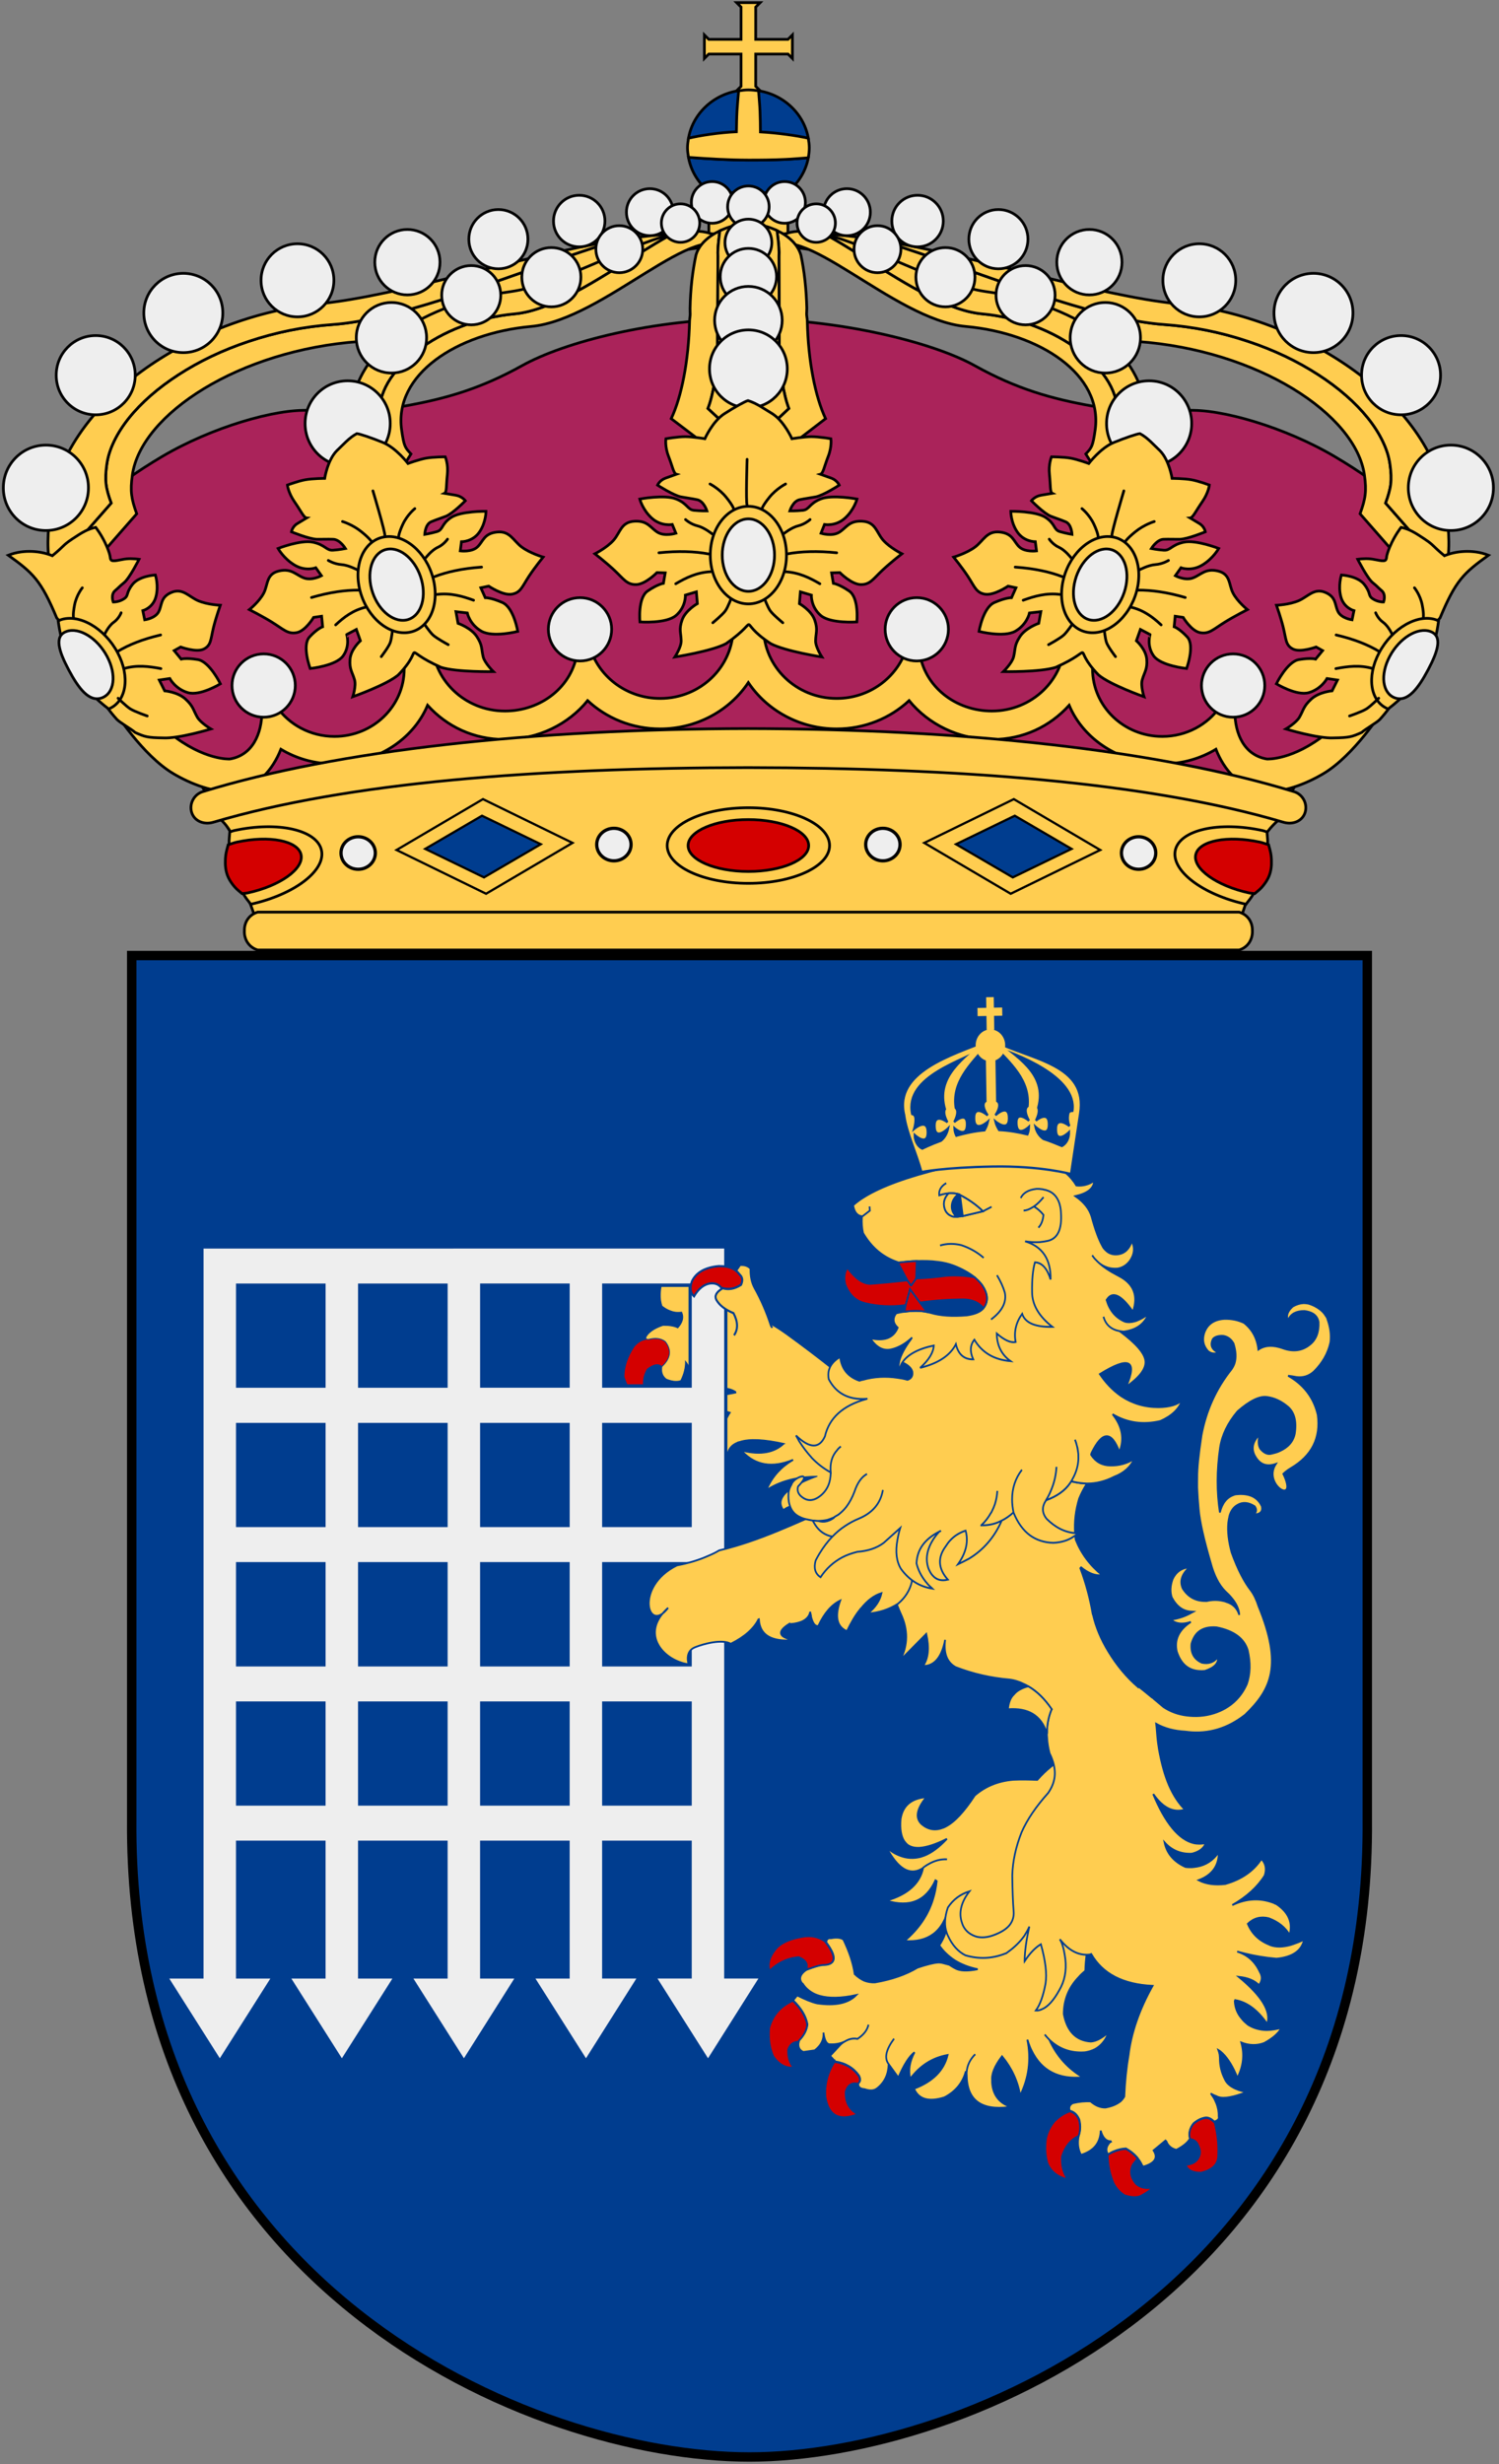
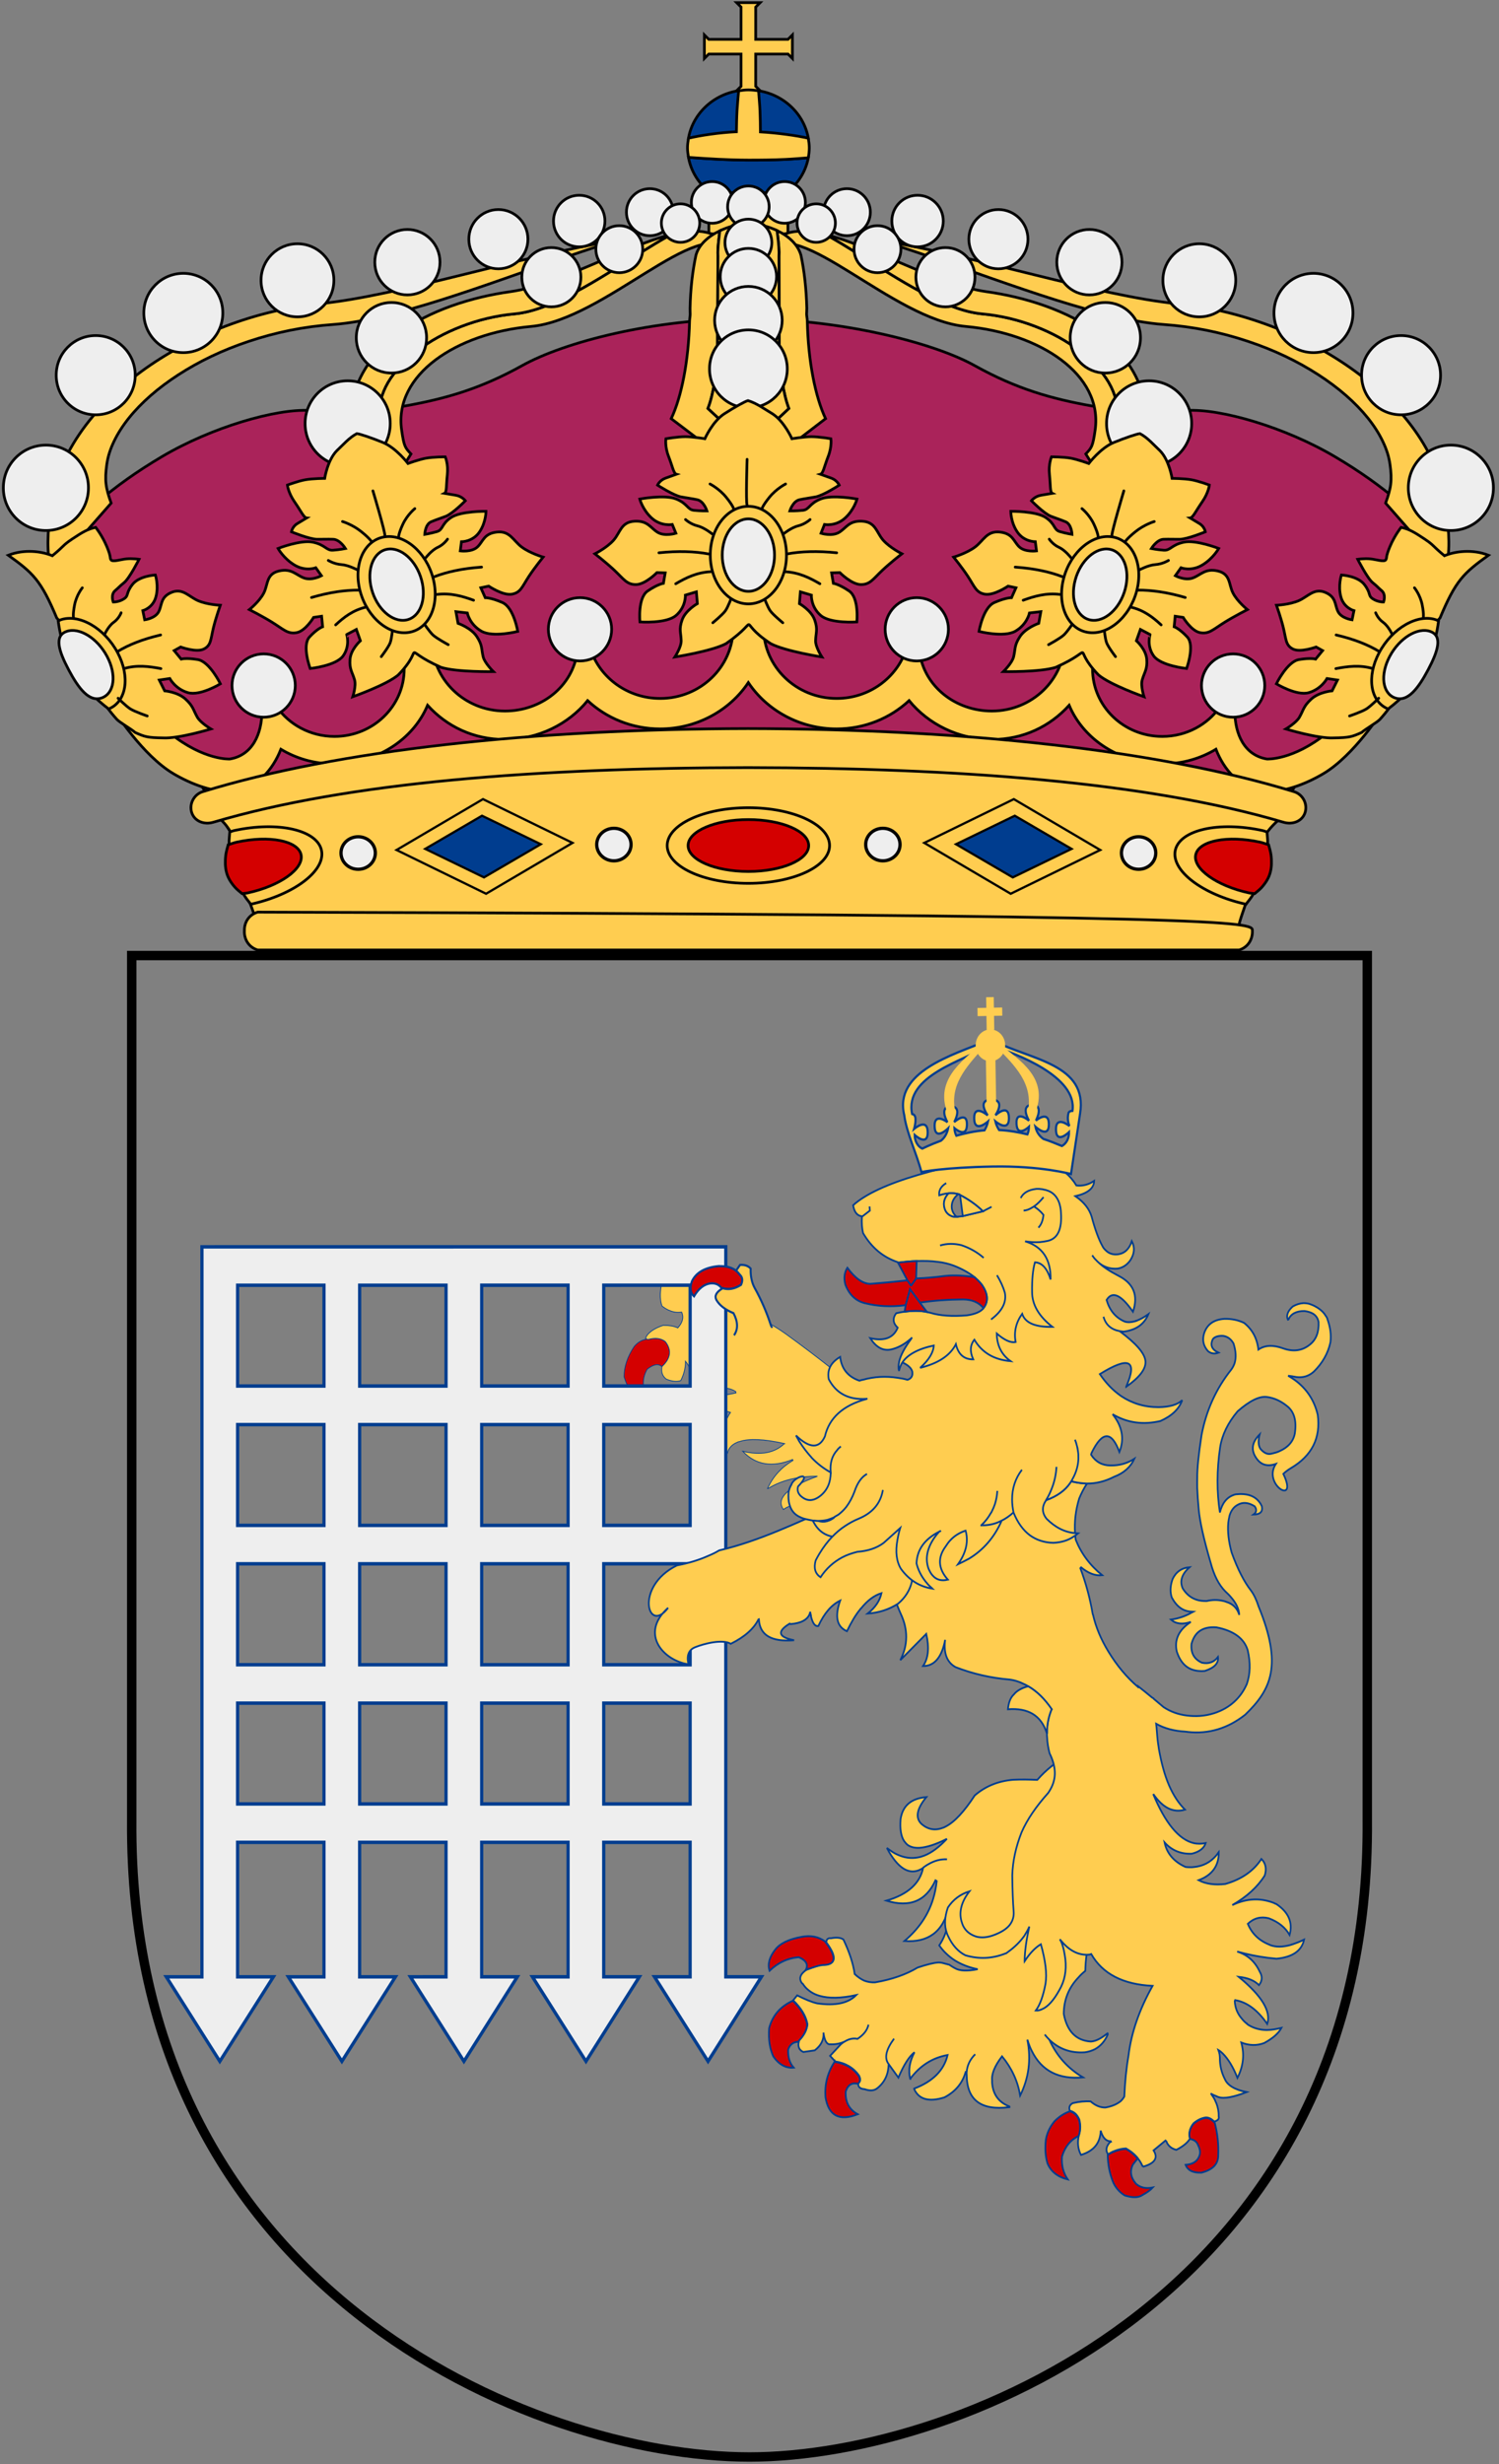
<svg xmlns="http://www.w3.org/2000/svg" xmlns:xlink="http://www.w3.org/1999/xlink" version="1.0" width="301" height="494.52" id="svg2088">
  <rect width="100%" height="100%" fill="#808080" stroke="none" />
  <defs id="defs2090" />
-   <path d="M 274.55,191.76 L 26.449,191.76 L 26.449,365.257 C 25.682,458.977 106.739,493.076 150.5,493.076 C 193.494,493.076 275.318,458.977 274.55,365.257 L 274.55,191.76 z " style="fill:#003d8f" id="Shield" />
  <path d="M 274.551,191.759 L 150.5,191.759 L 26.45,191.759 L 26.45,365.256 C 25.682,458.977 106.739,493.076 150.5,493.076 C 193.494,493.076 275.318,458.977 274.551,365.256 L 274.551,191.759 z " style="fill:none;fill-opacity:0;stroke:#000000;stroke-width:1.888;stroke-linecap:round" id="Frame" />
  <g transform="matrix(-0.914,8.611581e-2,7.993425e-2,0.984,393.675,-40.155)" style="fill:#ffcd50;stroke:#003d8f;stroke-width:0.436" id="Lion-with-portcullis">
    <g transform="matrix(-0.32,0.185,0.185,0.32,103.234,329.658)" id="Tass">
      <g style="fill:#d40000" id="g3099">
        <path d="M -568.032,137.076 C -572.164,140.237 -575.34,144.394 -577.224,149.43 C -577.839,153.144 -577.064,156.751 -574.912,160.393 C -572.835,155.868 -569.789,152.198 -565.612,149.395 C -560.581,147.793 -556.51,147.679 -553.253,149.205 C -553.092,149.218 -552.858,149.306 -552.784,149.383 C -549.898,149.746 -547.617,148.856 -545.868,146.79 L -545.941,146.713 C -546.734,142.466 -549.499,139.274 -554.385,136.984 L -554.311,137.061 C -554.546,136.972 -554.619,136.895 -554.766,136.742 C -558.947,134.719 -563.34,134.809 -568.032,137.076 z " id="path3439" />
        <path d="M -552.066,183.571 L -551.975,184.288 C -554.151,185.754 -555.592,187.985 -556.431,190.689 C -557.679,197.477 -557.129,203.338 -554.781,208.272 C -552.282,210.876 -550.02,212.61 -547.835,213.487 C -544.228,214.756 -540.788,214.451 -537.749,212.484 C -542.756,208.978 -544.81,204.351 -544.158,198.653 C -541.977,194.703 -539.612,192.968 -536.841,193.677 C -534.025,187.435 -535.287,183.009 -540.788,180.389 C -543.895,179.796 -547.083,180.83 -550.44,183.554 C -551.288,183.915 -551.859,183.942 -552.066,183.571 z " id="path3441" />
      </g>
      <path d="M -552.267,132.714 C -554.013,134.044 -554.725,135.423 -554.379,136.833 C -554.379,136.833 -554.281,136.925 -554.369,136.989 C -549.484,139.279 -546.722,142.457 -545.93,146.704 L -545.861,146.776 C -547.61,148.842 -549.906,149.735 -552.793,149.373 C -552.866,149.296 -553.071,149.218 -553.232,149.206 C -555.601,150.16 -556.523,151.718 -555.988,153.674 C -554.947,157.87 -553.324,161.125 -550.884,163.512 C -548.891,163.877 -547.11,164.022 -545.383,163.799 C -543.011,163.626 -540.885,162.857 -538.971,161.584 C -536.489,163.548 -535.969,166.413 -537.344,170.424 C -539.863,170.444 -542.736,171.369 -545.805,172.837 C -548.928,175.65 -550.869,178.264 -551.869,180.956 C -552.245,182.275 -552.423,183.197 -552.056,183.58 C -551.849,183.951 -551.302,183.908 -550.454,183.547 C -547.097,180.824 -543.909,179.79 -540.802,180.383 C -535.3,183.003 -534.039,187.437 -536.856,193.68 C -536.098,196.647 -534.298,198.337 -531.587,198.828 C -527.986,198.536 -525.303,197.628 -523.508,195.92 C -523.246,191.682 -524.005,188.054 -525.495,185.101 C -521.608,186.818 -519.255,189.269 -518.511,192.377 C -513.098,191.017 -510.059,188.127 -509.388,183.85 C -509.46,187.818 -508.535,191.299 -506.4,194.301 C -506.035,193.903 -505.662,193.515 -505.224,193.194 C -500.496,188.943 -495.923,187.155 -491.426,187.641 L -491.002,188.227 L -502.091,196.117 C -498.755,199.281 -494.562,200.374 -489.426,199.347 C -491.046,208.236 -488.512,215.26 -481.625,220.257 C -482.089,217.596 -481.192,214.964 -479.019,212.717 C -478.829,212.448 -478.546,212.256 -478.445,212.051 C -478.269,211.923 -478.1,211.798 -477.924,211.67 C -477.924,211.67 -477.82,211.593 -477.733,211.529 C -473.355,207.535 -465.156,204.139 -453.35,201.352 L -453.171,201.344 L -453.281,201.424 C -456.343,208.499 -463.118,213.223 -473.827,215.598 C -463.636,219.216 -454.114,216.391 -445.159,207.212 L -444.709,207.535 C -449.225,213.718 -451.659,220.349 -451.807,227.505 C -451.821,227.646 -451.86,227.78 -451.874,227.921 L -451.723,227.933 C -451.548,227.804 -451.524,227.664 -451.436,227.6 L -451.354,227.54 C -445.979,220.074 -438.135,214.083 -427.917,209.329 C -436.452,217.547 -441.005,223.856 -441.617,228.351 C -442.046,231.015 -441.007,233.001 -438.468,234.402 C -432.88,225.604 -422.926,224.588 -408.262,222.445 L -408.275,222.577 L -407.924,223.38 C -417.567,228.887 -421.601,229.101 -419.946,232.847 C -418.909,232.216 -417.983,229.128 -416.96,228.638 C -409.419,224.673 -402.131,225.13 -395.146,225.097 C -398.348,230.316 -403.374,227.897 -413.018,229.359 C -407.047,232.158 -402.118,238.53 -395.549,236.975 C -380.813,229.727 -373.452,228.189 -378.173,218.234 L -373.906,184.022 C -349.354,173.038 -389.001,169.101 -397.968,163.054 C -403.026,161.674 -408.264,160.435 -413.336,159.196 C -434.105,154.201 -455.584,149.866 -477.885,146.386 C -487.643,144.931 -497.737,144.651 -508.218,145.552 C -508.379,145.54 -508.561,145.526 -508.722,145.514 C -512.297,148.789 -517.228,150.048 -523.483,149.286 C -527.735,147.967 -531.532,146.315 -534.953,143.996 C -536.172,143.193 -537.407,142.402 -538.523,141.394 C -540.534,136.344 -544.47,132.983 -550.158,131.412 C -550.972,131.847 -551.685,132.271 -552.267,132.714 z " id="path3435" />
    </g>
    <path d="M 409.026,259.3 L 421.952,407.047 L 429.725,406.367 L 419.546,424.495 L 406.373,408.41 L 414.18,407.727 L 411.798,380.506 L 392.961,382.154 L 395.342,409.375 L 403.115,408.695 L 392.936,426.823 L 379.763,410.738 L 387.57,410.055 L 385.188,382.834 L 366.351,384.482 L 368.732,411.703 L 376.505,411.023 L 366.326,429.151 L 353.187,413.063 L 360.96,412.383 L 358.578,385.162 L 339.741,386.81 L 342.122,414.031 L 349.895,413.351 L 339.716,431.479 L 326.577,415.391 L 334.35,414.711 L 331.968,387.49 L 313.131,389.138 L 315.512,416.359 L 323.285,415.679 L 313.106,433.807 L 299.967,417.719 L 307.74,417.039 L 294.813,269.293 L 409.026,259.3 z M 401.934,267.753 L 383.096,269.401 L 384.881,289.8 L 403.718,288.152 L 401.934,267.753 z M 375.324,270.081 L 356.486,271.729 L 358.271,292.128 L 377.108,290.48 L 375.324,270.081 z M 348.714,272.409 L 329.876,274.057 L 331.661,294.456 L 350.498,292.808 L 348.714,272.409 z M 322.103,274.737 L 303.266,276.385 L 305.051,296.784 L 323.888,295.136 L 322.103,274.737 z M 404.401,295.958 L 385.564,297.606 L 387.349,318.005 L 406.186,316.357 L 404.401,295.958 z M 377.791,298.286 L 358.954,299.934 L 360.738,320.333 L 379.576,318.685 L 377.791,298.286 z M 351.181,300.614 L 332.344,302.262 L 334.128,322.661 L 352.966,321.013 L 351.181,300.614 z M 324.571,302.942 L 305.734,304.59 L 307.518,324.989 L 326.356,323.341 L 324.571,302.942 z M 406.866,324.129 L 388.029,325.778 L 389.816,346.21 L 408.654,344.562 L 406.866,324.129 z M 380.256,326.458 L 361.418,328.106 L 363.206,348.538 L 382.044,346.89 L 380.256,326.458 z M 353.646,328.786 L 334.808,330.434 L 336.596,350.866 L 355.433,349.218 L 353.646,328.786 z M 327.036,331.114 L 308.198,332.762 L 309.986,353.194 L 328.823,351.546 L 327.036,331.114 z M 409.334,352.335 L 390.496,353.983 L 392.281,374.382 L 411.118,372.734 L 409.334,352.335 z M 382.724,354.663 L 363.886,356.311 L 365.671,376.71 L 384.508,375.062 L 382.724,354.663 z M 356.114,356.991 L 337.276,358.639 L 339.061,379.038 L 357.898,377.39 L 356.114,356.991 z M 329.503,359.319 L 310.666,360.967 L 312.451,381.366 L 331.288,379.718 L 329.503,359.319 z " style="fill:#eeeeee;stroke:#003d8f;stroke-width:0.7px" id="Galler" />
    <path d="M 296.467,273.087 C 296.544,273.072 296.595,273.077 296.621,273.057 C 299.671,273.046 301.716,273.894 302.807,275.607 C 303.424,276.872 303.371,277.915 302.626,278.711 C 301.515,277.264 300.276,276.495 298.962,276.41 C 297.771,276.36 296.901,276.787 296.401,277.696 C 296.377,277.672 296.303,277.642 296.229,277.613 C 294.949,278.089 293.61,277.979 292.164,277.279 C 291.665,276.472 291.692,275.783 292.216,275.232 C 292.444,274.898 292.696,274.588 292.995,274.328 C 293.811,273.606 294.984,273.208 296.467,273.087 z " style="fill:#d40000" id="path3437" />
    <path d="M 286.4,286.39 C 286.35,286.385 286.299,286.38 286.249,286.375 L 286.376,286.03 C 287.063,283.31 288.022,280.684 289.253,278.152 C 289.766,277.065 289.967,275.747 289.78,274.167 C 290.284,273.548 291.043,273.244 292.035,273.23 L 292.995,274.328 C 292.696,274.588 292.444,274.898 292.216,275.232 C 291.692,275.783 291.665,276.472 292.164,277.279 C 293.61,277.979 294.949,278.089 296.229,277.613 C 296.303,277.642 296.377,277.672 296.401,277.696 C 297.726,278.318 298.181,279.031 297.815,279.843 C 297.218,281.033 296.052,282.011 294.311,282.865 C 293.49,284.68 293.555,286.18 294.561,287.327 L 294.585,287.352" id="path3423" />
    <g transform="matrix(0.849,0,0,0.849,130.053,227.636)" id="g1927">
      <g transform="matrix(0.695,0.719,-0.719,0.695,143.129,-112.884)" id="g4269" />
      <path d="M 154.036,184.755 C 157.914,184.711 160.268,186.236 161.096,189.374 C 161.531,191.727 161.357,193.514 160.66,194.734 C 160.398,195.127 160.137,195.475 159.788,195.78 C 159.047,196.347 158.045,196.652 156.825,196.696 C 154.994,196.74 152.598,196.26 149.634,195.17 C 151.77,196.957 153.818,198.134 155.779,198.657 C 156.128,198.744 156.433,198.787 156.781,198.875 C 158.568,199.136 160.311,198.919 162.011,198.134 C 162.795,197.785 163.623,197.306 164.364,196.696 C 164.669,196.478 164.931,196.216 165.236,195.998 C 165.061,196.303 164.931,196.608 164.8,196.913 C 162.359,201.62 159.57,203.189 156.345,201.576 C 156.345,201.533 156.345,201.533 156.302,201.489 C 155.997,201.315 155.692,201.141 155.387,201.01 C 155.256,200.923 155.125,200.879 154.994,200.836 C 153.338,200.095 151.682,199.833 150.026,200.051 C 151.682,199.833 153.338,200.095 154.994,200.836 C 155.125,200.88 155.256,200.923 155.387,201.01 C 155.692,201.141 155.997,201.315 156.302,201.489 C 156.345,201.533 156.345,201.533 156.345,201.576 C 157.479,205.194 160.834,207.547 166.456,208.549 C 160.616,210.772 156.302,209.551 153.426,204.801 L 153.121,205.019 C 153.426,206.5 153.861,207.895 154.428,209.203 C 156.04,212.951 158.786,216.045 162.664,218.572 C 159.614,219.052 157.13,218.703 155.125,217.57 C 153.033,216.393 151.508,214.302 150.506,211.382 C 150.637,215.042 151.77,218.049 153.818,220.403 C 153.338,221.144 152.816,221.884 152.162,222.538 C 151.552,223.191 150.854,223.802 150.07,224.368 C 148.501,225.458 146.627,226.329 144.448,226.939 C 147.194,227.201 149.111,226.939 150.244,226.198 C 150.506,226.024 150.767,225.85 150.985,225.719 C 150.985,225.719 150.985,225.719 151.029,225.675 C 151.334,225.457 151.552,225.326 151.639,225.239 C 152.554,224.934 153.164,224.716 153.426,224.63 C 153.687,224.542 153.992,224.498 154.384,224.455 C 155.605,224.412 157.391,224.673 159.832,225.196 C 162.926,226.591 166.717,227.462 171.075,227.767 C 172.078,227.723 172.949,227.505 173.821,227.113 C 174.649,226.677 175.433,226.068 176.131,225.326 C 176.305,222.712 177.046,219.923 178.31,216.828 C 179.007,216.305 180.096,216.131 181.491,216.262 C 182.145,216.131 182.58,216.349 182.711,216.916 C 182.755,216.959 182.755,217.003 182.755,217.046 C 182.755,217.09 182.755,217.09 182.755,217.133 C 180.227,220.925 180.663,222.668 184.106,222.363 C 184.977,222.363 186.328,222.624 188.202,223.104 C 190.12,224.062 190.643,225.108 189.858,226.328 L 189.64,226.503 C 189.553,226.676 189.466,226.808 189.335,226.982 C 189.335,226.982 189.292,227.026 189.292,227.069 C 188.42,228.246 187.2,229.161 185.631,229.727 C 183.234,230.599 180.096,230.817 176.174,230.381 C 178.353,232.124 181.752,232.517 186.372,231.471 C 187.81,231.035 189.466,230.207 191.34,229.118 L 192.473,230.207 C 190.555,232.256 189.509,234.26 189.292,236.221 C 189.553,237.572 190.381,238.749 191.776,239.882 C 191.819,239.926 191.863,240.013 191.863,240.1 C 192.299,241.32 191.993,242.192 190.948,242.758 L 187.984,242.627 C 186.285,241.625 185.369,240.318 185.369,238.575 C 185.282,240.274 184.89,241.233 184.193,241.494 C 182.711,241.712 181.36,241.625 180.096,241.189 C 178.963,240.666 177.874,240.536 176.741,240.84 C 175.085,240.013 174.039,238.966 173.647,237.703 C 174.039,238.966 175.085,240.013 176.741,240.84 C 177.874,240.536 178.963,240.666 180.096,241.189 C 180.445,241.32 180.794,241.538 181.142,241.756 L 184.149,244.283 L 183.016,245.634 C 183.016,245.678 182.973,245.722 182.973,245.722 C 180.314,246.332 178.397,247.639 177.133,249.6 C 176.741,250.472 176.871,251.081 177.438,251.387 C 177.438,251.431 177.438,251.431 177.482,251.474 C 177.656,252.259 177.176,252.825 176,252.999 C 174.649,253.566 173.559,253.609 172.688,253.043 C 170.64,251.78 169.55,249.949 169.289,247.552 C 170.334,246.027 169.681,244.066 167.371,241.625 C 169.681,244.066 170.334,246.027 169.289,247.552 C 168.853,248.206 168.112,249.382 167.066,250.995 C 165.41,248.075 163.841,246.157 162.403,245.329 C 163.841,247.377 164.408,249.469 164.059,251.517 C 164.059,251.561 164.059,251.604 164.015,251.604 L 164.015,251.517 C 161.27,248.641 157.914,247.029 153.949,246.723 C 155.212,250.297 158.307,252.694 163.187,253.958 C 163.231,253.958 163.275,253.958 163.275,254.002 C 162.316,256.66 159.745,257.575 155.648,256.747 C 152.685,255.614 150.724,253.741 149.678,251.169 L 149.416,251.213 C 149.155,249.644 148.283,248.249 146.845,247.16 C 148.283,248.249 149.155,249.644 149.416,251.213 C 149.46,251.431 149.46,251.649 149.46,251.823 C 149.983,257.88 146.54,260.757 139.219,260.539 C 139.132,260.495 139.001,260.495 138.914,260.495 C 138.957,260.495 139.044,260.451 139.088,260.451 C 139.132,260.407 139.175,260.407 139.175,260.364 C 141.921,259.1 143.228,256.965 143.097,254.045 L 143.054,253.914 C 143.141,252.302 142.139,250.428 140.003,248.249 C 137.737,251.299 136.473,254.568 136.168,258.011 C 133.597,254.045 132.551,249.687 133.161,244.85 C 133.118,244.98 133.074,245.111 133.03,245.242 C 133.03,245.329 132.987,245.416 132.987,245.503 C 132.769,246.244 132.551,246.985 132.246,247.639 C 130.154,252.606 125.927,255.091 119.652,255.091 C 123.356,252.607 125.971,249.382 127.496,245.373 C 127.888,244.937 128.237,244.501 128.585,244.022 C 128.237,244.501 127.888,244.937 127.496,245.373 C 125.23,247.769 122.31,249.077 118.649,249.164 C 117.69,249.12 116.819,248.946 115.991,248.641 C 114.509,248.031 113.289,246.985 112.417,245.46 L 112.504,245.329 L 112.287,245.067 C 112.548,245.198 112.809,245.372 113.071,245.503 C 114.553,246.374 115.817,246.767 116.906,246.723 C 120.654,246.157 122.789,243.76 123.269,239.532 C 122.964,236.22 121.482,233.388 118.736,231.166 C 118.17,230.643 117.56,230.207 116.862,229.771 L 116.862,229.684 L 116.819,229.597 C 116.557,227.156 115.904,224.454 114.901,221.535 C 109.136,213.456 108.046,212.315 118.213,208.896 C 117.821,205.584 116.732,202.228 114.945,198.872 C 113.245,195.952 110.674,193.033 107.275,190.069 C 107.144,189.939 107.057,189.808 106.97,189.721 C 105.968,188.5 105.357,187.193 105.183,185.755 C 105.009,184.23 105.314,182.53 106.098,180.699 C 106.36,179.348 106.447,178.084 106.403,176.864 L 106.839,175.862 C 114.248,176.385 120.349,178.825 125.186,183.14 C 127.234,182.878 129.326,182.66 131.331,182.573 C 135.253,182.529 138.652,183.488 141.572,185.449 C 144.623,189.066 147.324,191.333 149.678,192.204 C 149.896,192.291 150.114,192.379 150.331,192.422 C 152.423,192.989 154.21,192.553 155.735,191.158 C 157.391,189.548 156.825,187.413 154.036,184.755 z " style="stroke-width:0.436" id="path3459" />
      <path d="M 46.969,75.469 C 46.664,75.477 46.366,75.535 46.062,75.594 C 45.889,75.627 45.736,75.669 45.562,75.719 C 44.853,75.996 44.191,76.315 43.625,76.719 C 43.566,76.729 43.522,76.773 43.469,76.812 C 42.795,77.295 42.218,77.814 41.781,78.438 C 41.655,78.581 41.585,78.766 41.469,78.969 C 41.445,79.003 41.392,79.056 41.344,79.125 C 41.252,79.293 41.185,79.488 41.094,79.656 C 41.099,79.686 41.089,79.721 41.094,79.75 C 40.509,81.765 40.376,83.626 40.781,85.406 C 41.636,88.017 43.305,90.23 45.656,92.031 C 47.041,93.001 48.583,93.292 50.25,92.938 C 50.975,92.749 51.667,92.557 52.344,92.438 C 51.797,92.777 51.288,93.17 50.781,93.562 C 47.884,95.894 46.124,98.878 45.562,102.406 C 45.246,108.016 47.903,112.039 53.562,114.531 C 53.923,114.68 54.261,114.872 54.562,115.031 C 54.968,115.263 55.343,115.495 55.625,115.719 C 52.315,123.808 61.282,117.872 57.344,113.188 C 59.525,113.683 61.147,113.108 62.188,111.438 C 63.495,109.386 63.093,107.515 60.875,105.781 C 61.429,107.201 61.459,108.379 61,109.219 C 60.214,110.268 59.334,110.76 58.375,110.656 C 58.129,110.639 57.904,110.585 57.688,110.562 C 57.161,110.504 56.756,110.403 56.406,110.312 C 56.308,110.269 56.219,110.233 56.125,110.219 C 53.878,109.522 52.411,108.249 51.844,106.406 C 51.089,103.504 51.502,101.327 53.031,99.844 C 54.595,98.384 56.316,97.427 58.219,97.031 C 60.116,96.606 62.754,97.542 66.062,99.781 C 68.819,102.33 70.553,105.069 71.312,108 C 72.657,113.393 73.109,118.526 72.719,123.5 C 71.942,121.33 70.647,120.055 68.781,119.625 C 68.683,119.582 68.593,119.576 68.5,119.562 C 68.441,119.573 68.376,119.55 68.312,119.531 C 65.452,119.489 63.473,120.251 62.344,121.938 C 62.126,122.249 61.961,122.609 61.812,122.969 C 61.648,124.273 62.387,124.874 64.125,124.75 C 63.285,124.291 63.134,123.633 63.656,122.812 C 65.194,121.722 66.65,121.488 68.031,122.094 C 69.077,122.516 69.877,123.347 70.375,124.625 C 70.375,124.625 70.37,124.658 70.375,124.688 C 70.541,125.113 70.653,125.571 70.781,126.125 C 71.179,128.21 71.085,130.636 70.531,133.344 C 69.341,137.438 67.934,140.569 66.406,142.75 C 65.674,143.839 65.14,145.182 64.75,146.75 C 59.774,161.302 63.205,166.87 70.438,172.281 C 75.182,175.156 80.221,176.127 85.562,175.094 C 85.621,175.083 85.658,175.068 85.688,175.062 C 85.746,175.052 85.754,175.042 85.812,175.031 C 85.871,175.021 85.972,175.01 86.031,175 C 86.06,174.995 86.127,174.974 86.156,174.969 C 89,174.581 91.438,173.748 93.5,172.438 C 93.496,172.595 93.469,173.219 93.469,173.219 L 93.469,175.406 C 93.469,176.496 93.4,177.591 93.312,178.594 C 92.964,181.949 92.384,184.879 91.469,187.406 C 90.554,189.891 89.357,191.95 87.875,193.562 C 90.969,194.129 93.552,192.611 95.688,189.125 C 95.687,189.118 95.717,189.132 95.719,189.125 C 93.235,196.316 90.079,200.542 86.375,201.719 C 85.416,202.024 84.371,202.087 83.281,202 C 83.368,202.174 83.463,202.388 83.594,202.562 C 84.247,203.434 85.406,204.001 87.062,204.219 C 89.851,204.088 92.113,202.998 93.812,200.906 C 93.464,203.565 91.845,205.693 88.969,207.219 C 88.446,207.349 87.867,207.393 87.344,207.438 C 87.213,207.438 87.068,207.437 86.938,207.438 C 86.893,207.438 86.825,207.437 86.781,207.438 C 84.472,207.438 82.469,206.713 80.812,205.188 C 80.682,205.057 80.568,204.943 80.438,204.812 C 80.35,204.682 80.224,204.568 80.094,204.438 C 80.312,207.663 82.226,209.772 85.844,210.688 C 84.013,211.777 81.752,212.232 79.094,212.188 C 74.779,211.447 71.504,209.69 69.281,207.031 C 68.278,208.121 68.084,209.494 68.781,211.062 C 70.829,213.59 73.797,215.719 77.719,217.375 C 73.884,216.068 70.324,216.244 66.969,217.812 C 66.795,217.943 66.593,218.038 66.375,218.125 C 63.412,220.348 62.491,222.905 63.625,225.781 C 64.54,223.951 66.184,222.433 68.625,221.344 C 70.63,220.69 72.469,220.967 74.125,222.188 C 73.297,224.584 71.653,226.373 69.125,227.594 C 69.037,227.637 68.93,227.663 68.844,227.75 C 67.405,228.404 65.641,228.548 63.375,228.156 C 63.375,228.156 63.325,228.138 63.281,228.094 C 63.238,228.094 63.181,228.094 63.094,228.094 C 62.135,227.876 61.089,227.611 60,227.219 C 60.828,229.834 63.36,231.156 67.5,231.156 C 68.198,231.026 68.915,230.881 69.656,230.75 C 72.184,230.227 74.779,229.521 77.438,228.562 C 74.823,229.565 73.034,231.366 72.031,233.938 C 71.421,235.07 71.616,236.147 72.531,237.062 C 73.621,235.842 75.252,235.061 77.562,234.625 C 72.027,239.68 69.911,243.624 71.219,246.5 C 73.398,242.97 75.962,240.835 78.969,240.094 L 79.094,240.344 C 79.137,242 78.628,243.424 77.625,244.688 C 77.32,245.123 76.967,245.514 76.531,245.906 L 76.5,245.906 C 76.5,245.949 76.438,246 76.438,246 C 76.35,246.088 76.256,246.194 76.125,246.281 C 74.818,247.197 73.268,247.764 71.438,247.938 C 71.394,247.938 71.388,247.937 71.344,247.938 C 70.254,248.025 69.007,247.924 67.656,247.75 C 68.528,249.013 70.109,250.054 72.375,250.969 C 74.336,251.492 76.32,251.259 78.281,250.344 C 77.671,253.22 78.213,255.986 80,258.688 C 80.872,255.986 81.986,253.957 83.25,252.562 C 83.599,252.171 83.92,251.887 84.312,251.625 C 84.181,252.061 84.137,252.401 84.094,252.75 C 84.094,253.055 84.094,253.282 84.094,253.5 C 84.268,255.374 83.99,257.062 83.25,258.719 C 82.727,260.2 80.944,261.453 77.938,262.281 C 81.424,263.196 83.899,263.41 85.25,262.844 C 85.424,262.8 85.619,262.681 85.75,262.594 C 86.142,262.42 86.545,262.231 86.938,261.969 C 87.025,261.925 87.1,261.856 87.188,261.812 C 87.057,261.943 86.962,262.107 86.875,262.281 C 86.526,262.804 86.268,263.308 86.094,263.875 C 86.05,263.963 86.056,264.069 85.969,264.156 C 85.62,265.246 85.494,266.317 85.625,267.406 C 85.494,268.016 85.878,268.388 86.75,268.562 C 86.793,268.606 86.8,268.625 86.844,268.625 C 87.497,267.841 88.24,267.45 88.938,267.406 C 90.071,267.45 91.173,267.834 92.219,268.531 C 93.265,269.534 93.699,270.712 93.438,272.062 C 94.048,272.934 95.313,273.771 97.188,274.469 C 98.277,274.12 98.97,273.515 99.406,272.688 C 99.449,272.513 99.518,272.381 99.562,272.25 L 99.781,272 L 103.062,274.094 C 103.018,274.181 102.982,274.226 102.938,274.312 C 102.066,276.056 103.093,277.196 105.969,277.719 L 106.219,277.562 C 106.481,276.909 106.783,276.254 107.219,275.688 C 107.219,275.644 107.206,275.594 107.25,275.594 C 107.947,274.635 108.874,273.785 110.094,273 C 111.14,272.956 112.142,273.07 113.188,273.375 C 113.754,273.505 114.246,273.738 114.812,274 L 114.875,273.906 C 115.398,272.991 115.139,272.071 114.094,271.156 L 113.812,271.062 L 113.875,270.938 C 113.962,270.938 113.945,270.937 114.031,270.938 C 115.121,270.763 115.87,269.844 116.219,268.188 C 116.568,271.107 118.382,272.878 121.781,273.531 C 122.435,272.137 122.504,270.587 121.938,268.844 C 121.893,268.713 121.825,268.618 121.781,268.531 C 121.345,267.442 121.251,266.283 121.469,265.062 C 121.905,263.842 122.654,263.086 123.656,262.781 L 123.719,262.781 C 123.98,261.953 123.684,261.349 122.812,261 C 121.156,260.782 119.582,260.782 118.188,261 C 117.055,262.089 115.851,262.694 114.5,262.781 C 113.28,262.694 112.234,262.443 111.406,262.094 C 111.102,261.963 110.793,261.787 110.531,261.656 C 110.095,261.352 109.743,260.986 109.438,260.594 C 109.002,257.281 108.372,254.012 107.5,250.875 C 106.324,245.514 103.754,240.16 99.875,234.844 C 107.415,233.841 112.441,230.887 114.969,225.875 L 115.375,225.969 C 117.903,226.012 120.145,224.853 122.062,222.5 C 122.28,222.239 122.501,221.918 122.719,221.656 C 122.588,221.918 122.444,222.213 122.312,222.562 C 121.964,223.652 121.806,224.962 121.719,226.531 C 121.632,229.364 122.381,231.745 123.906,233.75 C 125.562,236.06 127.169,237.458 128.781,237.938 C 128.781,237.937 128.769,237.938 128.812,237.938 C 129.335,238.112 129.852,238.181 130.375,238.094 C 129.198,236.874 128.141,234.752 127.312,231.875 C 126.703,229.565 126.859,226.459 127.688,222.406 C 129.169,223.06 130.693,224.263 132.219,226.094 C 132.219,226.051 132.219,226.044 132.219,226 C 131.957,223.56 131.284,220.857 130.281,217.938 C 130.717,218.678 131.246,219.396 131.812,220.094 C 131.9,220.137 131.944,220.225 132.031,220.312 C 132.118,220.4 132.194,220.475 132.281,220.562 C 133.501,221.782 134.994,222.822 136.781,223.781 C 136.825,223.781 136.925,223.769 136.969,223.812 C 140.499,224.771 143.913,224.607 147.312,223.344 C 149.056,222.341 150.46,220.666 151.375,218.312 C 151.462,218.095 151.55,217.874 151.594,217.656 C 152.16,215.825 151.858,213.786 150.812,211.562 C 149.287,209.776 147.334,208.667 144.938,208.188 C 147.16,210.453 148.061,212.709 147.625,215.062 C 147.494,215.585 147.405,216.033 147.188,216.469 C 146.621,217.689 145.544,218.59 144.062,219.156 C 142.755,219.592 141.231,219.592 139.531,219.156 C 137.657,218.677 136.259,218.028 135.344,217.156 C 134.429,216.242 134,215.201 134,213.938 C 134,211.628 133.855,208.755 133.594,205.312 C 133.202,202 132.099,198.637 130.312,195.281 C 128.613,192.361 126.055,189.464 122.656,186.5 C 122.525,186.369 122.431,186.212 122.344,186.125 C 121.341,184.905 120.737,183.594 120.562,182.156 C 120.389,180.631 120.684,178.924 121.469,177.094 C 121.73,175.743 121.825,174.501 121.781,173.281 C 121.781,172.933 121.806,172.586 121.719,172.281 C 121.588,170.277 121.009,168.45 120.094,166.75 C 120.094,166.663 120.118,166.669 120.031,166.625 C 121.6,164.054 123.396,162.051 125.531,160.656 C 126.01,160.308 126.508,160.043 127.031,159.781 C 127.467,159.52 127.939,159.331 128.375,159.156 C 129.029,158.895 129.628,158.724 130.281,158.594 C 134.944,157.809 139.498,156.442 143.812,154.438 C 145.948,153.087 146.635,150.869 145.938,147.688 C 146.025,147.993 146.088,148.257 146.219,148.562 C 147.483,152.092 149.498,153.699 152.156,153.438 C 150.631,151.738 150.133,149.243 150.656,145.844 L 157.875,151.531 C 155.567,148.125 155.212,144.412 156.781,140.5 C 160.81,129.806 157.52,126.444 153.094,120.719 C 136.489,116.533 133.874,118.946 117.094,116.656 C 114.218,115.959 112.044,114.793 110.562,113.094 C 110.346,111.826 109.469,112.969 109.469,112.969 C 108.423,113.274 107.339,113.494 106.25,113.625 C 107.165,114.714 107.909,115.823 108.562,117 C 109.739,119.746 110.301,122.454 110.344,125.156 C 110.356,125.947 110.343,125.774 110.344,125.906 C 110.344,126.168 110.313,126.489 110.312,126.75 C 109.18,130.193 107.17,133.198 104.25,135.812 C 106.037,135.856 107.757,135.038 109.5,133.469 L 109.719,133.656 C 108.585,137.361 107.849,141.127 107.5,144.875 C 107.5,144.919 107.481,144.956 107.438,145 C 106.958,148.094 105.894,151.087 104.281,154.094 C 102.364,157.689 100.044,160.739 97.406,163.25 L 97.375,163.062 C 96.268,164.012 95.161,165.029 94.031,166.062 C 93.897,166.158 93.761,166.251 93.625,166.344 C 93.625,166.344 93.625,166.405 93.625,166.406 C 92.836,167.132 92.05,167.865 91.25,168.625 C 89.532,169.899 87.607,170.719 85.469,171.156 C 83.33,171.594 80.937,171.748 78.375,171.219 C 74.197,170.356 71.203,168.138 69.375,165 C 68.267,162.676 67.97,160.026 68.438,157 C 69.084,154.124 71.569,152.019 76,150.812 C 77.86,150.515 79.377,150.705 80.562,151.406 C 81.511,151.967 82.252,152.91 82.75,154.188 C 83.164,156.36 82.386,157.901 80.469,158.906 C 78.764,159.389 77.365,159.07 76.219,157.906 C 76.154,159.435 77.384,160.406 79.875,160.938 C 80.175,160.915 80.511,160.924 80.781,160.906 C 80.84,160.896 80.877,160.88 80.906,160.875 L 80.969,160.875 C 84.007,160.552 85.877,158.835 86.688,155.688 C 87.122,152.819 85.727,150.548 82.469,148.938 C 84.65,149.433 86.338,149.089 87.531,147.938 C 85.481,147.844 83.669,147.419 82.125,146.75 C 81.962,146.688 81.788,146.625 81.625,146.562 C 81.772,146.537 81.947,146.526 82.094,146.5 C 84.204,146.249 85.789,144.968 86.844,142.688 C 87.209,141.318 87.012,139.878 86.25,138.312 C 85.232,136.671 83.685,135.851 81.656,135.875 C 83.792,137.319 84.53,138.991 83.844,140.781 C 83.061,142.194 81.946,143.243 80.438,143.812 C 79.728,144.089 78.867,144.245 77.969,144.312 C 76.507,144.115 75.101,144.23 73.719,144.656 C 73.459,144.732 73.156,144.834 72.906,144.969 C 71.256,145.594 70.258,146.728 69.875,148.344 C 69.837,146.924 70.444,145.43 71.688,143.875 C 72.056,143.385 72.506,142.914 72.969,142.438 C 74.515,140.708 75.534,138.362 76.125,135.344 C 77.393,129.627 78.067,125.261 78.094,122.312 C 78.12,120.396 78.1,118.659 78.031,117.062 C 77.974,116.223 77.884,115.434 77.812,114.688 C 77.645,112.532 76.981,109.184 75.812,104.625 C 74.103,98.887 71.106,93.871 66.781,89.656 C 66.404,89.237 66.084,88.785 65.844,88.281 C 65.281,86.984 65.233,85.432 65.688,83.531 C 66.222,82.435 67.052,81.735 68.219,81.469 C 69.466,81.31 70.361,81.489 70.906,82 C 71.784,83.363 71.412,84.475 69.75,85.375 C 70.829,85.64 71.7,85.422 72.406,84.781 C 73.475,83.44 73.701,82.057 73.062,80.5 C 72.149,78.415 70.316,77.382 67.594,77.438 L 67.562,77.438 C 65.671,77.558 64,78.044 62.562,78.844 C 60.594,80.587 59.53,82.784 59.438,85.531 C 57.665,84.599 55.537,84.703 53.031,85.812 C 50.491,86.898 48.149,86.8 46.062,85.469 C 44.397,84.457 43.497,82.724 43.406,80.312 C 43.434,80.126 43.474,79.911 43.531,79.719 C 43.575,79.62 43.613,79.474 43.656,79.375 C 43.878,78.911 44.164,78.569 44.594,78.25 C 45.16,77.847 45.905,77.565 46.812,77.375 C 48.933,77.183 50.355,77.765 51.094,79.031 L 51.25,79.062 C 51.614,78.027 51.104,77.001 49.719,76.031 C 48.812,75.633 47.883,75.443 46.969,75.469 z " id="use2033" />
      <path d="M 138.013,108.789 C 168.615,96.224 127.872,110.927 166.02,113.129 C 166.02,113.129 164.606,111.619 171.512,113.336 C 181.88,116.528 191.696,119.962 202.106,121.29 C 203.002,121.703 203.932,122.03 204.94,122.314 C 207.379,123.096 210.136,123.636 213.246,123.91 C 224.739,127.998 222.144,139.823 216.417,133.834 C 224.46,139.435 218.534,146.42 212.314,147.76 C 212.314,147.76 213.204,144.643 210.341,143.843 C 207.909,143.163 203.096,142.464 201.062,143.816 C 197.337,142.483 194.843,140.737 193.452,138.631 C 193.452,138.631 193.394,138.648 193.329,138.625 C 193.437,142.411 190.582,144.333 184.726,144.386 C 188.754,143.291 189.015,141.919 185.512,140.326 C 185.432,140.4 185.344,140.442 185.296,140.459 C 182.595,140.497 180.865,139.808 180.181,138.455 C 180.114,138.296 180.045,138.145 180.026,137.97 C 179.98,138.123 179.971,138.279 179.942,138.471 C 179.942,138.471 179.96,138.455 179.977,138.494 C 179.719,140.633 179.128,141.62 178.205,141.535 C 176.396,138.574 174.343,136.767 172.066,135.973 C 173.854,139.67 173.474,142.137 170.97,143.425 C 169.66,141.382 168.394,139.688 167.032,138.436 C 166.981,138.317 166.917,138.312 166.852,138.289 C 165.061,136.551 163.231,135.497 161.3,135.128 C 161.878,136.883 163.185,138.417 165.276,139.686 C 162.365,139.752 159.7,139.194 157.255,138.004 C 155.343,136.764 153.965,135.116 153.27,133.084 C 152.356,120.192 147.644,118.577 138.013,108.789 z " id="path3413" />
      <path d="M 99.484,50.12 C 99.92,48.203 101.14,46.46 103.232,44.847 C 100.051,44.455 98.308,43.409 98.09,41.622 C 99.615,42.407 101.184,42.625 102.753,42.32 C 104.104,39.792 106.195,37.875 109.028,36.567 C 117.082,32.734 108.608,28.947 122.93,32.558 C 125.806,33.822 130.208,34.693 136.135,35.173 C 136.309,35.173 136.44,35.216 136.614,35.216 L 136.658,35.216 C 145.94,36.48 152.913,38.18 157.489,40.315 C 158.622,40.838 159.624,41.405 160.496,42.015 C 160.365,43.627 159.711,44.586 158.491,44.847 L 158.447,44.934 L 156.312,43.671 L 156.312,42.668 L 156.312,43.671 L 158.447,44.934 L 158.491,44.978 C 158.709,46.416 158.709,47.724 158.535,48.857 C 156.661,52.517 153.915,55.089 150.167,56.614 C 150.167,56.614 150.124,56.614 150.124,56.657 C 150.08,56.657 150.037,56.657 150.037,56.701 C 148.337,56.657 146.768,56.657 145.33,56.745 C 143.369,56.875 141.582,57.05 140.057,57.398 C 140.013,57.398 140.013,57.398 140.013,57.398 C 138.444,57.703 137.137,58.139 135.96,58.662 C 133.869,59.621 132.169,60.71 130.818,61.887 C 130.208,62.497 129.641,63.107 129.162,63.761 C 127.681,66.071 127.681,67.988 129.162,69.47 C 129.206,69.513 129.293,69.6 129.336,69.644 C 130.164,70.341 131.602,70.734 133.607,70.821 C 137.398,70.777 140.493,70.298 142.802,69.426 C 143.107,69.339 143.456,69.208 143.761,69.121 C 145.417,68.642 147.335,68.467 149.514,68.555 C 150.211,68.555 150.952,68.642 151.693,68.729 C 152.782,69.862 152.738,71.039 151.605,72.215 C 152.913,74.569 155.353,75.179 158.883,74.089 C 157.576,76.355 155.963,77.401 153.959,77.27 C 152.172,77.096 150.298,76.399 148.468,75.135 C 148.337,75.048 148.25,74.961 148.119,74.874 C 148.25,75.004 148.337,75.091 148.381,75.179 C 150.211,77.096 151.387,78.796 151.91,80.234 C 151.954,80.277 151.954,80.321 151.954,80.321 C 151.954,80.365 151.954,80.365 151.954,80.408 C 152.216,81.193 152.303,81.89 152.172,82.544 C 151.954,81.846 151.605,81.193 151.126,80.583 C 149.601,78.839 146.812,77.706 142.715,77.27 C 142.933,78.883 144.24,80.583 146.681,82.282 C 141.931,81.628 138.706,80.016 137.006,77.445 C 136.614,79.929 135.22,81.28 132.866,81.454 C 133.607,79.537 133.389,77.968 132.169,76.791 C 130.469,80.06 127.506,82.021 123.322,82.718 C 125.501,80.975 126.504,78.665 126.286,75.832 C 124.455,77.576 122.93,78.404 121.623,78.273 C 121.884,75.832 121.143,73.653 119.357,71.692 C 118.79,73.915 116.306,75.179 111.861,75.484 C 115.129,72.651 116.611,69.731 116.35,66.724 C 116.132,63.717 115.696,61.408 114.999,59.708 C 113.212,59.926 111.992,61.408 111.338,64.153 C 110.815,59.316 112.776,56.091 117.09,54.478 C 115.827,54.783 114.607,54.958 113.386,55.001 C 112.646,55.001 111.905,54.958 111.164,54.871 C 108.636,54.522 107.329,52.387 107.285,48.464 C 107.241,47.68 107.329,46.983 107.459,46.373 C 107.459,46.329 107.459,46.329 107.459,46.329 C 107.895,44.542 108.941,43.322 110.597,42.756 C 110.684,42.712 110.771,42.668 110.859,42.668 C 110.903,42.625 110.946,42.625 110.989,42.625 L 111.033,42.625 C 111.338,42.494 111.687,42.407 112.035,42.363 C 112.384,42.276 112.732,42.276 113.081,42.233 C 115.173,42.276 116.567,42.886 117.308,44.063 C 116.567,42.886 115.173,42.276 113.081,42.233 C 112.732,42.276 112.383,42.276 112.035,42.363 C 111.687,42.407 111.338,42.494 111.033,42.625 L 110.989,42.625 C 110.945,42.625 110.902,42.625 110.858,42.668 C 110.771,42.668 110.684,42.712 110.597,42.756 C 108.941,43.322 107.895,44.542 107.459,46.329 C 107.459,46.329 107.459,46.329 107.459,46.373 C 107.328,46.983 107.241,47.68 107.285,48.464 C 107.329,52.387 108.636,54.522 111.163,54.871 C 111.904,54.958 112.645,55.001 113.386,55.001 C 114.606,54.958 115.827,54.783 117.09,54.478 C 112.776,56.091 110.815,59.316 111.338,64.153 C 111.992,61.408 113.212,59.926 114.998,59.708 C 115.696,61.408 116.132,63.717 116.35,66.724 C 116.611,69.731 115.129,72.651 111.86,75.484 C 116.306,75.179 118.79,73.915 119.356,71.692 C 121.143,73.653 121.884,75.832 121.622,78.273 C 122.93,78.404 124.455,77.576 126.285,75.832 C 126.503,78.665 125.501,80.975 123.322,82.718 C 127.505,82.021 130.468,80.06 132.169,76.791 C 133.389,77.968 133.607,79.537 132.866,81.454 C 135.219,81.28 136.614,79.929 137.006,77.445 C 138.705,80.016 141.93,81.628 146.68,82.282 C 144.24,80.583 142.933,78.883 142.715,77.27 C 146.811,77.706 149.6,78.839 151.126,80.583 C 149.687,81.367 148.903,82.195 148.772,83.023 C 148.685,84.025 149.165,84.635 150.167,84.853 C 150.995,84.548 151.823,84.33 152.651,84.156 C 155.658,83.459 158.665,83.328 161.672,83.851 C 161.715,83.851 161.803,83.851 161.846,83.851 C 162.108,83.895 162.326,83.938 162.543,83.982 C 165.376,82.805 166.901,80.757 166.989,77.881 C 169.56,79.014 170.649,80.713 170.388,82.936 C 168.775,86.509 165.681,88.34 161.192,88.47 C 161.062,88.47 160.931,88.47 160.844,88.47 C 160.931,88.47 161.062,88.47 161.192,88.514 C 167.294,89.516 171.085,92.175 172.567,96.489 C 174.266,99.322 176.75,99.06 179.975,95.617 C 179.757,96.097 179.496,96.576 179.278,97.056 C 178.45,98.537 177.491,99.932 176.489,101.152 C 176.445,101.196 176.445,101.196 176.445,101.239 C 175.094,102.808 173.569,104.115 171.826,105.205 C 171.869,103.026 171.172,101.283 169.69,100.019 C 169.429,99.714 169.08,99.496 168.688,99.235 C 169.08,99.496 169.429,99.714 169.69,100.019 C 171.172,101.283 171.869,103.026 171.826,105.205 C 172.044,107.558 173.046,109.345 174.92,110.522 C 176.838,111.698 178.45,111.611 179.844,110.304 C 180.019,110.173 180.15,109.999 180.28,109.824 C 180.716,109.214 180.803,108.517 180.498,107.82 C 176.112,104.28 181.452,105.433 182.154,107.21 C 182.546,107.689 182.851,108.255 183.069,108.996 C 183.244,110.086 183.287,111.088 183.069,111.96 C 182.808,113.267 182.111,114.269 180.978,114.967 C 180.542,115.228 180.062,115.49 179.539,115.664 C 178.799,115.925 178.101,116.1 177.448,116.274 C 177.317,116.274 177.186,116.318 177.055,116.318 C 176.707,116.405 176.358,116.448 176.009,116.492 C 175.225,116.536 174.441,116.536 173.7,116.448 C 173.09,116.318 172.523,116.187 171.957,116.013 C 171.869,115.925 171.739,115.882 171.652,115.838 C 171.346,115.708 171.041,115.577 170.736,115.446 C 169.996,115.01 169.255,114.487 168.557,113.79 C 167.642,112.831 166.814,111.698 166.117,110.304 C 165.202,108.299 163.982,106.948 162.543,106.382 C 163.982,106.948 165.202,108.299 166.117,110.304 C 166.814,111.698 167.642,112.831 168.557,113.79 C 169.255,114.487 169.996,115.01 170.736,115.446 C 171.041,115.577 171.346,115.708 171.652,115.838 L 172.044,116.143 C 172.61,116.448 173.133,116.623 173.613,116.71 C 173.743,116.754 173.831,116.754 173.918,116.754 C 174.615,116.884 175.312,116.754 176.009,116.492 C 176.358,116.448 176.707,116.405 177.055,116.318 C 177.186,116.318 177.317,116.274 177.448,116.274 C 177.404,116.318 177.36,116.448 177.36,116.492 C 177.273,116.623 177.23,116.754 177.143,116.884 C 177.099,116.971 177.055,117.102 177.012,117.146 C 177.012,117.189 176.968,117.233 176.925,117.32 C 175.966,119.02 174.528,120.066 172.741,120.545 C 171.652,119.673 170.475,118.889 169.211,118.279 C 168.078,117.712 166.901,117.233 165.681,116.884 C 161.977,115.838 159.667,113.747 158.796,110.565 C 159.667,113.747 161.977,115.838 165.681,116.884 C 166.901,117.233 168.078,117.712 169.211,118.279 C 170.475,118.889 171.652,119.673 172.741,120.545 C 174.048,121.591 175.269,122.855 176.402,124.293 C 176.794,124.772 177.143,125.295 177.535,125.862 C 178.232,127.648 177.927,128.999 176.62,129.958 C 175.007,128.041 173.002,126.646 170.693,125.731 C 169.473,125.251 168.122,124.946 166.64,124.729 L 166.596,124.729 C 163.938,124.772 161.628,124.293 159.711,123.203 L 155.135,120.022 C 155.527,120.937 155.832,121.809 156.05,122.637 C 156.094,122.68 156.094,122.724 156.094,122.767 C 156.922,125.6 156.791,127.953 155.789,129.784 C 153.915,132.66 151.343,134.447 148.162,135.188 C 148.206,135.144 148.249,135.1 148.249,135.057 C 148.772,134.578 149.208,134.098 149.557,133.575 C 149.644,133.488 149.687,133.444 149.731,133.357 C 150.733,131.963 151.387,130.481 151.692,128.825 C 151.256,125.513 149.077,123.203 145.199,121.765 C 145.068,121.678 144.894,121.678 144.719,121.591 C 144.894,121.678 145.068,121.678 145.199,121.765 C 145.678,122.157 146.114,122.593 146.506,123.029 C 148.729,125.513 149.426,127.997 148.685,130.437 C 148.642,130.525 148.598,130.612 148.554,130.743 C 148.337,131.265 148.119,131.701 147.814,132.05 C 146.942,133.183 145.678,133.619 143.979,133.401 C 146.245,130.568 146.201,127.91 143.848,125.426 C 143.456,124.946 143.02,124.467 142.54,124.075 C 141.407,123.116 140.013,122.462 138.4,122.114 C 138.008,123.944 138.313,125.818 139.359,127.648 C 139.795,128.433 140.361,129.174 141.059,129.958 C 140.056,129.609 139.054,129.261 138.095,128.869 C 134.26,127.125 131.253,124.423 129.074,120.806 L 129.118,120.588 C 129.162,120.588 129.162,120.588 129.205,120.632 C 130.861,121.242 132.561,121.373 134.217,121.199 L 134.261,121.199 C 134.261,121.155 134.261,121.155 134.217,121.155 L 134.217,121.155 C 133.128,120.371 132.256,119.455 131.559,118.497 C 131.428,118.41 131.341,118.235 131.254,118.104 C 130.905,117.582 130.6,117.059 130.339,116.492 C 129.903,115.533 129.598,114.487 129.423,113.354 C 129.598,114.487 129.903,115.533 130.339,116.492 C 130.6,117.059 130.905,117.582 131.254,118.104 C 131.341,118.235 131.428,118.41 131.559,118.497 C 132.256,119.455 133.128,120.371 134.217,121.155 L 134.217,121.155 C 134.261,121.155 134.261,121.155 134.261,121.199 L 134.217,121.199 C 132.561,121.373 130.862,121.242 129.206,120.632 C 129.162,120.588 129.162,120.588 129.118,120.588 C 129.075,120.588 128.988,120.588 128.944,120.545 C 127.855,120.153 126.765,119.586 125.72,118.845 C 125.85,117.756 125.894,116.71 125.806,115.751 C 125.588,113.093 124.543,110.783 122.669,108.866 C 124.543,110.783 125.588,113.093 125.806,115.751 C 125.894,116.71 125.85,117.756 125.72,118.845 C 124.892,121.373 123.627,123.29 122.015,124.641 C 120.403,125.949 118.442,126.733 116.132,126.995 C 113.997,127.082 112.21,126.733 110.685,125.905 C 110.554,125.862 110.467,125.818 110.336,125.731 L 110.292,125.731 C 110.248,125.687 110.161,125.644 110.074,125.6 C 109.9,125.469 109.813,125.382 109.638,125.295 C 109.9,125.251 110.118,125.208 110.336,125.164 C 112.994,124.729 115.347,123.334 117.352,121.111 C 118.442,119.586 118.355,118.104 117.09,116.666 L 117.09,116.666 L 117.09,116.623 C 116.393,115.795 115.827,114.836 115.347,113.921 C 114.52,112.352 113.996,110.696 113.735,108.953 C 113.997,110.696 114.52,112.352 115.347,113.921 C 115.827,114.836 116.393,115.795 117.09,116.623 L 117.09,116.666 C 114.214,115.969 112.035,114.792 110.554,113.093 C 110.31,112.838 110.117,112.54 109.899,112.265 C 109.87,112.194 109.877,112.231 109.813,112.134 C 108.767,110.696 108.156,109.171 107.938,107.558 C 107.912,107.166 107.882,106.774 107.851,106.382 C 107.845,105.926 107.912,105.275 107.938,104.9 C 108.069,104.246 108.2,103.549 108.418,102.895 C 108.008,104.025 107.917,105.196 107.851,106.382 C 107.876,106.773 107.905,107.166 107.938,107.558 C 108.156,109.171 108.766,110.696 109.813,112.134 C 109.84,112.182 109.87,112.22 109.9,112.265 C 110.211,112.629 110.01,112.697 110.023,112.748 C 110.02,112.748 109.621,112.902 109.464,112.962 C 108.419,113.267 107.329,113.485 106.24,113.616 C 103.974,113.834 101.577,113.529 99.137,112.613 C 96.565,111.96 94.691,110.652 93.558,108.778 C 95.432,109.694 97.567,110.086 99.921,109.824 C 102.013,109.606 103.538,108.648 104.584,106.861 C 104.649,106.796 104.41,106.382 104.41,106.382 C 101.228,101.414 98.831,101.588 97.263,106.817 C 95.651,103.81 95.999,100.76 98.221,97.666 C 94.648,100.063 90.639,100.934 86.106,100.368 C 83.056,99.409 81.051,97.927 80.049,95.879 C 81.313,96.838 83.404,97.23 86.281,97.012 C 89.854,96.707 92.949,95.53 95.607,93.569 C 95.651,93.526 95.737,93.482 95.825,93.395 C 97.655,91.957 99.267,90.126 100.662,87.817 C 92.818,84.156 90.639,85.333 94.125,91.347 C 94.169,91.347 94.169,91.39 94.169,91.434 C 90.508,89.473 88.678,87.599 88.678,85.768 C 88.678,83.895 90.683,81.323 94.692,78.011 C 96.827,77.445 98.134,76.181 98.527,74.22 C 98.135,76.181 96.827,77.445 94.692,78.011 C 94.387,78.098 94.038,78.142 93.69,78.229 C 90.508,78.142 88.242,76.965 86.935,74.612 C 88.111,75.266 89.157,75.658 90.116,75.92 C 90.116,75.92 90.16,75.92 90.203,75.92 C 90.203,75.963 90.247,75.963 90.29,75.963 C 90.421,75.963 90.508,76.007 90.552,76.007 C 91.554,76.181 92.382,76.137 93.123,75.876 C 93.167,75.832 93.254,75.789 93.297,75.789 C 95.476,74.656 96.827,72.825 97.393,70.298 C 95.737,68.206 93.558,69.339 90.856,73.697 C 89.113,69.949 90.072,67.029 93.733,64.85 C 95.868,63.587 97.611,62.323 98.831,61.015 L 98.919,60.928 C 99.005,60.797 99.137,60.71 99.18,60.623 C 99.572,60.231 99.877,59.795 100.139,59.316 C 99.877,59.795 99.572,60.231 99.18,60.623 C 99.137,60.71 99.006,60.797 98.919,60.928 L 98.831,61.015 C 97.829,62.061 96.609,62.671 95.258,62.933 C 94.779,63.02 94.343,63.064 93.907,63.064 C 92.556,62.976 91.423,62.41 90.464,61.364 C 89.244,59.882 88.983,58.401 89.68,56.832 C 90.464,58.618 91.728,59.577 93.471,59.664 C 94.779,59.708 95.868,59.272 96.609,58.401 C 96.914,58.095 97.175,57.747 97.349,57.311 C 98.133,55.699 98.874,53.258 99.484,50.12 z M 133.258,41.71 C 133.084,41.797 132.953,41.884 132.823,41.971 C 130.644,43.278 128.813,44.717 127.288,46.373 L 127.288,46.373 L 124.978,45.501 L 127.288,46.373 L 127.288,46.373 L 131.951,46.983 C 132.169,47.026 132.343,47.026 132.561,47.07 C 133.128,47.113 133.694,47.113 134.217,47.07 C 134.566,47.026 134.871,47.026 135.176,46.939 C 136.353,46.46 137.006,45.632 137.137,44.455 C 137.311,43.322 136.832,42.233 135.742,41.317 C 135.96,41.317 136.222,41.317 136.44,41.317 C 137.006,41.361 137.573,41.448 138.183,41.579 C 138.226,40.402 137.573,39.487 136.135,38.833 C 137.573,39.487 138.226,40.402 138.183,41.579 C 137.573,41.448 137.006,41.361 136.44,41.317 C 136.222,41.317 135.96,41.317 135.742,41.317 C 134.914,41.317 134.086,41.448 133.258,41.71 L 133.258,41.71 z M 128.072,57.485 C 129.641,55.96 131.515,54.783 133.563,53.955 C 135.35,53.389 137.137,53.215 139.011,53.563 C 137.137,53.215 135.35,53.389 133.563,53.955 C 131.515,54.783 129.641,55.96 128.072,57.485 z M 114.083,46.373 C 114.214,46.416 114.301,46.46 114.389,46.503 C 115.347,46.983 116.175,47.157 116.829,47.113 C 116.175,47.157 115.347,46.983 114.389,46.503 C 114.301,46.46 114.214,46.416 114.083,46.373 C 113.255,45.937 112.34,45.24 111.425,44.368 C 112.34,45.24 113.255,45.937 114.083,46.373 C 113.255,46.939 112.471,47.68 111.817,48.595 C 112.079,49.903 112.602,50.905 113.386,51.515 C 112.602,50.905 112.079,49.903 111.817,48.595 C 112.471,47.68 113.255,46.939 114.083,46.373 z M 123.366,66.245 C 123.671,64.85 124.237,63.412 125.022,61.93 C 124.237,63.412 123.671,64.85 123.366,66.245 C 123.061,68.555 124.412,70.603 127.462,72.346 C 124.412,70.603 123.061,68.555 123.366,66.245 z " id="path3415" />
      <path d="M 135.176,44.281 C 135.002,43.235 134.348,42.407 133.258,41.71 C 134.086,41.448 134.914,41.317 135.742,41.317 C 136.832,42.233 137.311,43.322 137.137,44.455 C 137.006,45.632 136.353,46.46 135.176,46.939 C 134.871,47.026 134.566,47.026 134.217,47.07 C 135.045,46.198 135.35,45.24 135.176,44.281 z " id="path3417" />
      <path d="M 127.288,46.373 C 128.813,44.717 130.644,43.278 132.823,41.971 L 132.561,47.07 C 132.343,47.026 132.169,47.026 131.951,46.983 L 127.288,46.373 z " id="path3419" />
      <path d="M 147.247,62.41 L 147.335,62.41 L 148.119,61.146 C 151.518,61.19 154.7,61.19 157.75,61.146 C 159.668,60.928 161.498,59.49 163.285,56.788 C 164.156,57.834 164.461,59.141 164.156,60.754 C 163.328,63.369 161.716,64.981 159.363,65.678 C 156.225,66.681 152.913,67.116 149.47,67.029 C 149.339,66.986 149.209,66.986 149.078,66.986 L 147.64,63.325 L 145.374,66.724 C 141.669,66.55 137.965,66.637 134.217,66.942 C 131.951,67.16 130.251,67.988 129.162,69.47 C 127.681,67.988 127.681,66.071 129.162,63.761 C 129.641,63.107 130.208,62.497 130.818,61.887 C 133.389,61.277 135.83,60.928 138.27,60.928 C 140.623,61.015 143.151,61.015 145.853,60.885 L 147.247,62.41 z " style="fill:#d40000" id="Tongue" />
      <g style="fill:#d40000" id="Teeth">
        <path d="M 145.33,56.745 C 146.768,56.657 148.337,56.657 150.037,56.701 L 150.167,56.745 L 148.119,61.146 L 147.335,62.41 L 147.247,62.41 L 145.853,60.885 L 145.33,56.745 z " id="path3427" />
        <path d="M 145.374,66.724 L 147.64,63.325 L 149.078,66.986 L 149.514,68.555 C 147.335,68.467 145.417,68.642 143.761,69.121 L 145.374,66.724 z " id="path3433" />
      </g>
      <path d="M 127.767,161.205 C 128.421,161.466 128.988,161.815 129.423,162.25 C 130.339,162.904 130.949,164.037 131.254,165.65 C 126.024,165.737 122.887,167.873 121.797,172.099 C 121.753,172.143 121.753,172.187 121.71,172.274 C 121.579,170.269 121.012,168.439 120.097,166.739 C 120.097,166.652 120.097,166.652 120.01,166.608 C 121.58,164.037 123.409,162.033 125.545,160.638 C 126.373,160.725 127.114,160.943 127.767,161.205 z " id="path3461" />
      <g transform="matrix(-0.436,0,0,0.436,-6.148,14.878)" style="fill:#d40000;stroke:#003d8f;stroke-width:1" id="Claws">
        <path d="M -307.39,573.469 C -310.39,576.269 -312.39,579.469 -313.39,583.07 C -314.39,587.67 -314.49,591.969 -313.59,596.07 C -311.99,600.769 -308.29,604.07 -302.39,605.969 C -304.69,602.169 -305.49,597.969 -304.69,593.169 C -302.49,587.969 -298.89,584.469 -293.89,582.769 C -293.789,582.469 -293.69,582.269 -293.59,582.07 C -292.59,579.57 -292.39,576.87 -292.89,574.07 C -293.89,571.269 -295.59,569.57 -297.89,568.87 L -297.99,568.87 C -301.49,569.669 -304.59,571.269 -307.39,573.469 z " id="path3467" />
        <path d="M -433.666,463.908 C -433.666,463.708 -433.766,463.608 -433.866,463.408 C -437.466,460.408 -442.066,459.108 -447.466,459.608 C -455.366,460.208 -460.866,462.208 -463.866,465.408 C -467.566,469.108 -468.966,472.808 -468.066,476.508 C -462.666,472.508 -456.766,470.508 -450.166,470.609 C -445.966,472.709 -444.766,475.209 -446.766,478.008 L -444.666,477.309 C -445.166,477.409 -445.566,477.609 -445.966,477.809 C -441.666,476.708 -438.566,476.109 -436.566,476.109 C -428.666,476.809 -427.666,472.809 -433.466,464.109 C -433.566,464.008 -433.566,463.908 -433.666,463.908 z " id="path3469" />
        <path d="M -421.266,542.708 C -419.966,542.008 -419.666,540.608 -420.566,538.608 C -423.466,534.108 -427.866,531.108 -433.966,529.708 C -433.966,529.708 -434.066,529.608 -434.066,529.508 C -438.766,535.208 -441.166,541.508 -441.166,548.508 C -440.266,558.809 -434.166,562.508 -422.966,559.508 C -427.766,556.508 -429.766,552.208 -428.966,546.508 C -427.466,543.008 -424.966,541.809 -421.566,542.809 C -421.466,542.809 -421.466,542.809 -421.366,542.809 C -421.366,542.708 -421.366,542.708 -421.266,542.708 z " id="path3471" />
        <path d="M -471.066,507.908 C -472.066,513.908 -471.666,519.008 -469.966,523.508 C -467.066,528.208 -463.166,530.708 -458.466,530.708 C -460.566,528.108 -461.366,524.809 -460.866,520.608 C -459.666,517.908 -457.466,516.608 -454.366,516.808 C -454.366,516.608 -454.266,516.408 -454.166,516.308 C -450.966,513.707 -449.066,511.007 -448.466,507.908 C -448.966,503.408 -451.366,498.808 -455.766,494.108 C -463.366,496.508 -468.466,501.108 -471.066,507.908 z " id="path3473" />
        <path d="M -277.69,594.669 C -278.09,599.969 -277.39,605.169 -275.69,610.169 C -274.29,613.469 -272.19,615.869 -269.59,617.669 C -265.09,619.369 -261.69,619.669 -259.19,618.369 C -256.39,617.268 -254.19,616.069 -252.69,614.768 C -256.79,615.168 -260.09,614.168 -262.39,611.869 C -265.19,608.268 -265.59,604.669 -263.289,601.169 L -261.09,598.969 L -260.19,598.269 C -261.79,596.07 -263.89,594.07 -266.69,592.269 C -269.09,592.169 -271.39,592.469 -273.79,593.169 C -275.091,593.469 -276.29,593.969 -277.591,594.569 C -277.59,594.569 -277.59,594.569 -277.69,594.669 z " id="path3475" />
        <path d="M -228.49,590.169 L -228.39,590.169 C -225.99,590.769 -224.49,592.069 -223.99,593.969 C -223.091,595.969 -222.89,597.869 -223.591,599.57 C -224.99,602.67 -227.891,604.17 -232.29,604.07 C -231.29,607.17 -228.391,608.87 -223.391,609.17 C -216.491,608.17 -212.891,605.27 -212.591,600.37 C -211.79,594.47 -211.99,588.57 -213.091,582.57 C -213.191,582.37 -213.29,582.269 -213.391,582.269 C -214.891,580.469 -216.591,579.57 -218.191,579.469 C -220.791,579.57 -223.291,580.469 -225.691,582.07 C -228.09,584.369 -229.09,587.069 -228.49,590.169 z " id="path3477" />
      </g>
    </g>
    <g transform="matrix(0.615,-4.302948e-2,4.302948e-2,0.615,173.895,243.825)" style="fill:#ffcd50;stroke:none" id="g2844">
      <path d="M 96.529,-11.298 C 83.33,-4.769 63.083,-3.064 66.282,13.3 L 69.841,33.049 C 69.841,33.049 80.535,30.095 97.686,30.095 C 115.006,30.095 122.904,31.461 122.904,31.461 C 124.649,24.928 127.931,18.581 128.689,12.588 C 132.114,-1.768 111.227,-6.892 99.065,-11.298 L 99.065,-9.386 C 107.1,-5.051 128.488,-0.317 125.887,12.277 C 125.564,12.345 125.28,12.502 125.086,12.722 C 124.136,13.803 125.264,17.214 125.264,17.214 C 125.264,17.214 120.368,13.393 120.46,18.46 C 120.548,23.269 125.086,19.216 125.086,19.216 C 125.144,21.038 124.189,22.991 122.462,23.753 C 122.462,23.753 119.791,22.555 115.79,21.262 C 114.434,20.306 113.563,18.857 113.165,17.214 C 113.165,17.214 117.989,21.578 117.969,16.369 C 117.952,11.776 113.388,15.213 113.388,15.213 C 113.388,15.213 116.505,10.053 112.142,10.053 C 107.746,10.053 110.986,15.213 110.986,15.213 C 110.986,15.213 106.233,11.287 106.493,16.28 C 106.729,20.833 110.941,17.214 110.941,17.214 C 110.928,18.113 110.706,18.952 110.319,19.705 C 107.232,18.962 103.78,18.314 100.266,18.104 C 99.688,17.214 99.246,16.245 98.976,15.213 C 98.976,15.213 103.736,19.066 103.869,14.367 C 104.02,9.047 99.065,13.211 99.065,13.211 C 100.768,10.749 101.501,8.051 97.775,8.051 C 93.845,8.051 94.559,10.778 96.307,13.211 C 96.307,13.211 91.397,9.047 91.548,14.367 C 91.681,19.066 96.396,15.213 96.396,15.213 C 96.149,16.26 95.684,17.218 95.106,18.104 C 91.592,18.314 88.14,18.962 85.053,19.705 C 84.693,18.944 84.521,18.099 84.475,17.214 C 84.475,17.214 88.643,20.833 88.879,16.28 C 89.139,11.287 84.431,15.213 84.431,15.213 C 84.431,15.213 87.626,10.053 83.23,10.053 C 78.867,10.053 81.984,15.213 81.984,15.213 C 81.984,15.213 77.42,11.776 77.403,16.369 C 77.383,21.578 82.207,17.214 82.207,17.214 C 81.859,18.941 80.853,20.337 79.449,21.306 C 77.231,22.016 75.069,22.883 72.91,23.753 C 71.163,22.953 70.269,21.065 70.286,19.216 C 70.286,19.216 74.824,23.269 74.912,18.46 C 75.004,13.393 70.108,17.214 70.108,17.214 C 70.108,17.214 71.145,15.041 70.286,12.722 C 69.999,12.388 69.51,12.243 68.951,12.232 C 66.929,1.023 88.751,-7.007 96.529,-9.386 L 96.529,-11.298 z " style="stroke:#003d8f;stroke-width:0.754" id="path4130" />
      <path d="M 81.428,10.757 C 78.058,-0.144 89.087,-5.77 96.136,-11.557 L 96.136,-9.98 C 90.643,-4.222 83.283,1.649 84.487,10.694 C 84.487,10.694 81.779,12.629 81.428,10.757 z " id="path3157" />
      <path d="M 113.758,11.012 C 117.127,0.115 106.466,-5.762 99.427,-11.557 L 99.427,-9.98 C 105.135,-3.94 112.222,1.874 110.698,10.949 C 110.698,10.949 113.351,12.156 113.758,11.012 z " id="path4128" />
      <path d="M 95.996,-10.422 L 99.388,-10.422 L 99.388,8.734 L 95.996,8.734 L 95.996,-10.422 z " id="rect3155" />
      <path d="M 96.244,-25.734 L 96.244,-22.25 L 93.311,-22.25 L 93.311,-19.551 L 96.244,-19.551 L 96.244,-14.908 L 98.936,-14.908 L 98.936,-19.554 L 102.073,-19.554 L 102.073,-22.252 L 98.936,-22.252 L 98.936,-25.734 L 96.244,-25.734 z " id="rect7058" />
      <path d="M 437.901,-2.49 C 437.901,30.287 411.331,56.857 378.555,56.857 C 345.779,56.857 319.208,30.287 319.208,-2.49 C 319.208,-35.266 345.779,-61.836 378.555,-61.836 C 411.331,-61.836 437.901,-35.266 437.901,-2.49 z " transform="matrix(8.83141e-2,0,0,8.83141e-2,64.261,-9.63)" id="path5109" />
    </g>
  </g>
  <g transform="matrix(0.545,0,0,0.545,-117.552,-283.412)" id="Kunglig-krona">
    <g style="fill:#ffcd50;stroke:#000000;stroke-width:1" id="Crown-globus">
      <path d="M 513.503,578.121 C 510.648,578.341 507.786,578.581 504.931,578.71 C 500.433,578.912 495.927,578.978 491.429,578.967 C 484.075,578.949 476.708,578.505 469.354,577.974 C 471.146,588.012 480.321,595.67 491.429,595.67 C 502.488,595.67 511.65,588.089 513.503,578.121 z " style="fill:#003d8f" id="path16007" />
      <path d="M 491.429,553.14 C 480.31,553.14 471.133,560.827 469.354,570.91 C 472.283,570.636 475.218,570.334 478.147,570.174 C 482.621,569.929 487.101,569.834 491.576,569.843 C 496.05,569.852 500.53,569.962 505.005,570.211 C 507.836,570.368 510.672,570.66 513.503,570.91 C 511.724,560.827 502.552,553.14 491.429,553.14 z " style="fill:#003d8f" id="path16009" />
      <path d="M 494.129,539.917 L 494.129,551.804 L 495.751,553.43 L 487.102,553.43 L 488.723,551.804 L 488.723,539.917 L 476.836,539.917 L 475.215,541.543 L 475.215,532.889 L 476.836,534.515 L 488.723,534.515 L 488.723,522.624 L 487.102,521.002 L 495.751,521.002 L 494.129,522.624 L 494.129,534.515 L 506.021,534.515 L 507.642,532.889 L 507.642,541.543 L 506.021,539.917 L 494.129,539.917 z " id="polygon16011" />
      <rect width="29.131" height="15.137" x="476.863" y="591" id="rect16013" />
      <path d="M 491.397,553.128 C 490.172,553.128 489.006,553.292 487.835,553.472 C 487.629,555.924 487.378,558.364 487.241,560.816 C 487.098,563.387 487.068,565.962 487.022,568.534 C 480.657,568.84 473.86,569.866 469.366,570.909 C 469.163,572.062 468.991,573.233 468.991,574.441 C 468.991,575.655 469.159,576.813 469.366,577.972 C 476.72,578.504 484.075,578.954 491.429,578.972 C 495.927,578.983 500.43,578.925 504.929,578.722 C 507.784,578.593 510.636,578.349 513.491,578.128 C 513.715,576.925 513.866,575.705 513.866,574.441 C 513.866,573.233 513.694,572.062 513.491,570.909 C 509.197,569.943 502.252,568.961 495.866,568.597 C 495.838,566.031 495.826,563.474 495.71,560.909 C 495.598,558.434 495.359,555.947 495.179,553.472 C 493.95,553.273 492.687,553.128 491.397,553.128 z " id="path16015" />
    </g>
    <path d="M 490.584,637.413 C 524.679,637.413 559.266,645.995 574.807,654.652 C 590.348,663.31 603.293,666.885 617.937,669.506 C 632.582,672.127 640.867,671.885 653.098,671.166 C 665.329,670.446 689.082,677.272 707.588,688.212 C 726.093,699.151 738.339,710.257 747.632,721.964 L 678.061,833.049 L 304.796,833.049 L 235.225,721.964 C 244.559,710.257 256.79,699.151 275.274,688.212 C 293.759,677.272 317.534,670.446 329.76,671.166 C 341.985,671.885 350.278,672.127 364.925,669.506 C 379.572,666.885 392.514,663.31 408.055,654.652 C 423.596,645.995 456.488,637.413 490.584,637.413 z " style="fill:#aa235a;stroke:#000000;stroke-width:1" id="Velvet" />
    <g style="fill:#ffcd50;stroke:#000000;stroke-width:1" id="Crown-base">
      <path d="M 491.558,740.798 L 498.334,742.071 C 497.242,744.872 497.016,747.932 497.016,751.156 C 497.016,765.521 509.091,777.209 523.955,777.209 C 535.886,777.209 546.047,769.658 549.537,759.226 C 549.928,759.502 552.106,749.803 553.231,749.922 C 554.173,750.023 554.074,759.998 554.421,759.818 C 556.147,772.954 567.891,781.842 581.112,781.842 C 595.954,781.842 607.989,770.215 607.989,755.822 C 607.989,754.751 607.929,753.681 607.785,752.644 L 616.221,744.1 L 620.753,754.988 C 618.95,758.409 618.233,762.247 618.233,766.361 C 618.233,780.095 629.728,791.202 643.92,791.202 C 652.846,791.202 660.686,786.812 665.29,780.151 L 670.687,773.135 L 670.649,781.74 C 670.649,790.385 674.221,798.14 682.475,799.509 C 682.475,799.509 691.952,800.107 704.506,790.03 C 717.071,779.954 723.99,771.607 723.99,771.607 L 725.071,781.701 C 725.071,781.701 714.645,798.179 703.293,804.897 C 697.091,808.594 687.668,812.465 680.176,811.214 C 672.247,809.901 666.602,803.403 663.691,795.914 C 658.039,799.312 651.368,801.296 644.223,801.296 C 628.868,801.296 615.068,792.69 609.61,779.734 C 602.548,787.522 592.712,792.313 581.178,792.313 C 568.916,792.313 557.685,786.671 550.645,778.004 C 543.726,784.445 534.32,788.418 523.955,788.418 C 510.381,788.418 498.273,781.622 491.409,771.365 C 484.556,781.622 472.46,788.418 458.908,788.418 C 448.548,788.418 439.121,784.445 432.196,778.004 C 425.183,786.671 413.93,792.313 401.674,792.313 C 390.134,792.313 380.299,787.522 373.23,779.734 C 367.778,792.69 353.983,801.296 338.623,801.296 C 331.472,801.296 324.829,799.312 319.183,795.914 C 316.244,803.403 310.599,809.901 302.693,811.214 C 295.2,812.465 285.778,808.594 279.558,804.897 C 268.201,798.179 257.786,781.701 257.786,781.701 L 258.878,771.607 C 258.878,771.607 265.803,779.954 278.346,790.03 C 290.911,800.123 300.377,799.509 300.377,799.509 C 308.63,798.14 312.198,790.385 312.198,781.74 L 312.159,773.135 L 317.556,780.151 C 322.155,786.812 330.022,791.202 338.932,791.202 C 353.118,791.202 364.613,780.095 364.613,766.361 C 364.613,762.247 363.891,758.409 362.088,754.988 L 366.62,744.1 L 375.066,752.644 C 374.94,753.681 374.862,754.751 374.862,755.822 C 374.862,770.215 386.882,781.842 401.734,781.842 C 414.978,781.842 426.699,772.954 428.425,759.818 C 428.794,759.998 428.695,750.023 429.632,749.922 C 430.746,749.803 432.94,759.502 433.309,759.226 C 436.822,769.658 446.966,777.209 458.936,777.209 C 473.794,777.209 485.83,765.521 485.83,751.156 C 485.83,747.932 485.642,744.872 484.534,742.071 L 491.558,740.798" id="path16033" />
      <path d="M 309.852,864.49 C 313.608,862.708 304.766,849.332 303.559,836.48 C 301.977,819.632 289.452,817.999 289.452,817.999 C 339.427,803.237 413.705,792.824 491.133,792.725 C 568.59,792.824 643.25,802.899 693.231,817.661 C 693.231,817.661 678.514,824.173 677.704,839.826 C 676.712,851.859 669.238,862.708 673,864.49 C 673,864.49 309.852,864.49 309.852,864.49 z " id="path16029" />
      <path d="M 491.263,802.675 C 413.835,802.797 344.267,808.009 294.291,822.795 C 290.959,823.793 287.436,822.487 286.356,819.335 C 285.276,816.177 287.07,812.554 290.402,811.533 C 340.593,796.138 411.954,788.473 491.281,788.31 C 570.624,788.455 642.259,796.138 692.455,811.533 C 695.787,812.554 697.581,816.177 696.501,819.335 C 695.416,822.487 691.892,823.793 688.566,822.795 C 638.584,808.009 568.72,802.797 491.263,802.675 z " id="path16031" />
-       <path d="M 310.632,869.832 C 307.294,868.828 305.549,865.799 305.742,862.665 C 305.684,859.618 307.405,856.856 310.632,855.892 C 310.632,855.892 672.256,855.892 672.256,855.892 C 675.483,856.856 677.176,859.618 677.117,862.665 C 677.293,865.799 675.571,868.828 672.256,869.832 C 672.256,869.832 310.632,869.832 310.632,869.832 z " id="path16075" />
+       <path d="M 310.632,869.832 C 307.294,868.828 305.549,865.799 305.742,862.665 C 305.684,859.618 307.405,856.856 310.632,855.892 C 675.483,856.856 677.176,859.618 677.117,862.665 C 677.293,865.799 675.571,868.828 672.256,869.832 C 672.256,869.832 310.632,869.832 310.632,869.832 z " id="path16075" />
    </g>
    <use transform="matrix(-1,0,0,1,982.857,0)" id="Crown-left" x="0" y="0" width="550" height="975" xlink:href="#Crown-right" />
    <g style="fill:#ffcd50;stroke:#000000;stroke-width:1" id="Crown-right">
-       <path d="M 748.21,730.335 C 747.305,733.535 746.007,736.694 743.648,739.827 L 716.791,709.217 C 718.804,703.637 719.235,700.902 718.409,694.979 C 715.27,672.459 678.972,648.928 634.857,645.789 C 590.853,642.657 512.073,599.351 491.187,613.928 C 498.72,604.754 517.38,604.829 539.972,608.519 C 545.917,610.398 551.976,612.366 558.294,614.553 C 573.568,619.84 589.539,625.696 604.467,630.41 C 611.931,632.767 619.137,634.823 625.843,636.407 C 629.196,637.199 632.439,637.874 635.519,638.394 C 638.599,638.914 641.525,639.302 644.275,639.497 C 649.79,639.89 655.169,640.615 660.39,641.668 C 665.611,642.721 670.683,644.104 675.511,645.715 C 680.339,647.326 684.935,649.167 689.271,651.234 C 693.607,653.301 697.666,655.583 701.412,658.003 C 705.157,660.424 708.584,662.983 711.64,665.656 C 714.696,668.329 717.393,671.112 719.66,673.934 C 721.927,676.756 723.763,679.637 725.142,682.506 C 725.832,683.941 726.422,685.383 726.871,686.811 C 727.321,688.238 727.632,689.634 727.828,691.042 C 728.241,694.003 728.339,696.17 728.086,698.29 C 727.832,700.409 727.216,702.49 726.209,705.28 L 748.21,730.335 z " id="path16021" />
      <path d="M 748.21,730.335 L 726.209,705.28 C 727.216,702.49 727.832,700.409 728.086,698.29 C 728.339,696.17 728.241,694.003 727.828,691.042 C 727.632,689.634 727.321,688.238 726.871,686.811 C 726.422,685.383 725.832,683.941 725.142,682.506 C 723.763,679.637 721.927,676.756 719.66,673.934 C 717.393,671.112 714.696,668.329 711.64,665.656 C 708.584,662.983 705.157,660.424 701.412,658.003 C 697.666,655.583 693.607,653.301 689.271,651.234 C 684.935,649.167 680.339,647.326 675.511,645.715 C 670.683,644.104 665.611,642.721 660.39,641.668 C 655.169,640.615 649.79,639.89 644.275,639.497 C 641.525,639.302 638.599,638.914 635.519,638.394 C 632.439,637.874 629.196,637.199 625.843,636.407 C 619.137,634.823 611.931,632.767 604.467,630.41 C 589.539,625.696 573.568,619.84 558.294,614.553 C 551.976,612.366 545.917,610.398 539.972,608.519 C 575.293,614.289 620.456,629 649.242,631.845 C 696.357,636.502 744.462,668.357 748.652,707.892 C 749.515,716.018 750.195,723.316 748.21,730.335 z " id="path16023" />
      <path d="M 717.407,789.723 C 713.751,791.396 712.694,791.651 707.117,791.74 C 701.389,792.081 689.457,788.456 689.457,788.456 C 689.457,788.456 693.274,786.195 694.46,784.117 C 696.016,781.393 695.912,780.115 698.802,777.458 C 701.692,774.8 706.491,774.414 706.491,774.414 L 708.478,770.437 L 704.615,769.864 C 704.615,769.864 702.564,773.737 697.919,775.077 C 693.411,776.377 685.962,771.823 685.962,771.823 C 685.962,771.823 689.932,763.649 694.277,762.904 C 698.622,762.158 700.421,762.723 700.421,762.723 L 702.996,759.589 L 700.605,758.263 C 700.605,758.263 694.813,760.403 692.069,759.016 C 689.325,757.629 689.58,755.453 688.5,751.061 C 687.602,747.41 685.999,742.895 685.999,742.895 C 685.999,742.895 690.647,742.714 694.129,741.238 C 697.612,739.763 699.871,736.383 704.063,738.195 C 708.073,739.928 707.424,742.717 708.662,745.216 C 709.922,747.757 713.849,748.259 713.849,748.259 L 714.548,744.884 C 714.548,744.884 710.85,743.919 709.729,739.822 C 708.607,735.725 709.913,731.746 709.913,731.746 C 709.913,731.746 715.933,732.042 718.416,735.306 C 720.9,738.57 719.628,739.292 721.489,740.527 C 723.349,741.761 725.452,741.704 725.452,741.704 C 725.452,741.704 726.478,738.974 724.753,737.514 C 723.028,736.053 723.424,736.157 721.449,734.57 C 719.475,732.984 715.923,725.96 715.923,725.96 C 715.923,725.96 718.378,725.602 720.53,725.807 C 722.681,726.012 725.698,727.067 726.271,726.169 C 726.844,725.27 726.073,725.389 727.809,721.277 C 729.545,717.166 731.902,714.213 731.902,714.213 C 734.789,714.805 736.834,716.003 740.536,718.482 C 744.237,720.961 743.069,720.679 747.881,724.665 C 751.738,723.028 758.2,722.144 764.106,724.478 C 754.967,731.051 752.073,733.682 746.262,747.566 C 745.182,748.751 744.135,750.088 743.098,751.544 C 742.061,752.999 741.063,754.549 740.082,756.184 C 738.119,759.454 736.263,763.018 734.6,766.459 C 732.936,769.9 731.448,773.219 730.185,776.102 C 729.553,777.543 728.709,779.034 727.683,780.501 C 726.657,781.968 725.437,783.436 724.151,784.87 C 723.067,786.08 718.588,788.576 717.407,789.723 z " id="path16059" />
      <path d="M 727.131,781.074 C 720.609,778.447 719.076,769.329 723.82,760.372 C 728.646,751.259 738.093,745.87 744.901,748.289 C 745.203,748.396 745.43,748.608 745.711,748.741 C 745.467,750.214 745.537,750.222 745.196,751.965 C 744.633,754.834 743.946,757.915 743.135,760.704 C 742.325,763.492 741.377,765.995 740.339,767.695 C 739.301,769.394 737.753,771.252 736.035,773.058 C 734.316,774.864 732.436,776.623 730.663,778.181 C 728.762,779.852 728.347,780.11 727.131,781.074 z " id="path16071" />
      <path d="M 741.879,766.637 C 745.464,759.868 747.332,754.193 742.66,752.533 C 737.988,750.873 731.289,754.982 727.704,761.751 C 724.116,768.526 725.005,775.351 729.693,777.017 C 734.365,778.677 738.291,773.412 741.879,766.637" style="fill:#eeeeee;stroke:#000000;stroke-width:1" id="path16073" />
      <path d="M 682.508,826.374 C 681.932,826.232 681.473,825.988 680.886,825.86 C 664.724,822.342 650.351,825.623 648.717,833.126 C 647.091,840.597 658.724,849.441 674.78,852.989 C 675.504,851.965 676.304,851.109 676.97,850.033 C 677.972,848.414 678.909,846.775 679.686,845.086 C 680.462,843.396 681.066,841.683 681.504,839.979 C 681.916,838.379 682.221,836.743 682.421,835.158 C 682.621,833.572 682.727,832.042 682.761,830.524 C 682.795,829.013 682.593,827.766 682.508,826.374 z " id="path16083" />
      <path d="M 683.096,831.09 C 682.027,830.783 681.099,830.375 679.967,830.129 C 667.963,827.516 657.364,829.59 656.243,834.738 C 655.123,839.887 663.885,846.205 675.89,848.818 C 676.614,848.976 677.26,848.954 677.973,849.078 C 678.862,848.31 679.798,847.643 680.577,846.757 C 681.298,845.937 681.961,845.059 682.497,844.151 C 683.033,843.244 683.435,842.282 683.699,841.301 C 683.966,840.31 684.109,839.255 684.144,838.172 C 684.179,837.089 684.128,835.977 683.987,834.864 C 683.821,833.556 683.418,832.347 683.096,831.09 z " style="fill:#d40000" id="path16085" />
      <rect width="36.696" height="36.936" x="483.306" y="1187.604" transform="matrix(-0.899,0.439,0.862,0.507,0,0)" id="rect16103" />
      <rect width="24.061" height="24.217" x="495.816" y="1198.854" transform="matrix(-0.9,0.436,0.864,0.504,0,0)" style="fill:#003d8f" id="rect16105" />
      <path d="M 637.888,683.794 C 638.205,689.197 638.31,696.607 636.048,700.792 C 633.252,705.964 633.406,706.316 629.978,709.842 L 615.74,687.179 C 617.876,684.895 618.327,684.505 619.198,678.312 C 622.066,657.927 598.931,642.715 571.517,640.233 C 544.509,637.789 509.674,599.045 498.523,612.419 C 502.23,604.655 510.062,603.975 519.862,606.385 C 520.11,606.522 520.311,606.576 520.561,606.717 C 524.037,608.666 527.748,610.913 531.562,613.302 C 535.375,615.691 539.29,618.217 543.261,620.66 C 547.233,623.104 551.23,625.462 555.182,627.577 C 559.133,629.692 563.054,631.546 566.808,632.949 C 568.684,633.65 570.496,634.227 572.289,634.678 C 574.083,635.129 575.863,635.445 577.551,635.598 C 580.977,635.908 584.349,636.479 587.631,637.253 C 590.913,638.028 594.075,639.024 597.123,640.197 C 600.172,641.369 603.081,642.704 605.806,644.207 C 608.532,645.709 611.072,647.371 613.385,649.137 C 615.699,650.903 617.791,652.803 619.603,654.766 C 621.415,656.728 622.98,658.745 624.202,660.836 C 625.424,662.928 626.308,665.084 626.851,667.238 C 627.394,669.392 627.591,671.564 627.366,673.713 C 627.039,676.823 626.861,678.89 626.52,680.704 C 626.178,682.517 625.675,684.084 624.606,686.112 L 632.112,698.842 C 633.488,697.272 634.589,695.411 635.46,693.323 C 636.331,691.235 636.995,688.938 637.483,686.59 C 637.676,685.666 637.742,684.731 637.888,683.794 z " id="path16187" />
      <path d="M 637.888,683.794 C 637.742,684.731 637.676,685.666 637.483,686.59 C 636.995,688.938 636.331,691.235 635.46,693.323 C 634.589,695.411 633.488,697.272 632.112,698.842 L 624.606,686.112 C 625.675,684.084 626.178,682.517 626.52,680.704 C 626.861,678.89 627.039,676.823 627.366,673.713 C 627.591,671.564 627.394,669.392 626.851,667.238 C 626.308,665.084 625.424,662.928 624.202,660.836 C 622.98,658.745 621.415,656.728 619.603,654.766 C 617.791,652.803 615.699,650.903 613.385,649.137 C 611.072,647.371 608.532,645.709 605.806,644.207 C 603.081,642.704 600.172,641.369 597.123,640.197 C 594.075,639.024 590.913,638.028 587.631,637.253 C 584.349,636.479 580.977,635.908 577.551,635.598 C 575.863,635.445 574.083,635.129 572.289,634.678 C 570.496,634.227 568.684,633.65 566.808,632.949 C 563.054,631.546 559.133,629.692 555.182,627.577 C 551.23,625.462 547.233,623.104 543.261,620.66 C 539.29,618.217 535.375,615.691 531.562,613.302 C 527.748,610.913 524.037,608.666 520.561,606.717 C 520.311,606.576 520.11,606.522 519.862,606.385 C 537.295,610.674 560.989,624.896 579.169,627.43 C 606.961,631.303 642.824,646.775 637.888,683.389 C 637.872,683.509 637.881,683.672 637.888,683.794 z " id="path16189" />
      <g style="fill:#eeeeee" id="Right-pearls">
        <path d="M 658.37,772.442 C 658.37,766.024 663.591,760.803 670.01,760.803 C 676.46,760.803 681.681,766.024 681.681,772.442 C 681.681,778.894 676.46,784.114 670.01,784.114 C 663.591,784.114 658.37,778.894 658.37,772.442" id="path16037" />
        <path d="M 541.816,751.736 C 541.816,745.318 547.036,740.097 553.455,740.097 C 559.906,740.097 565.127,745.318 565.127,751.736 C 565.127,758.188 559.906,763.408 553.455,763.408 C 547.036,763.408 541.816,758.188 541.816,751.736" id="path16041" />
        <path d="M 534.656,831.003 C 534.656,827.706 537.489,825.024 540.972,825.024 C 544.472,825.024 547.305,827.706 547.305,831.003 C 547.305,834.295 544.472,837 540.972,837 C 537.489,837 534.656,834.295 534.656,831.003" style="stroke-width:1.2" id="path16095" />
        <path d="M 628.878,834.12 C 628.878,830.822 631.711,828.141 635.188,828.141 C 638.695,828.141 641.522,830.822 641.522,834.12 C 641.522,837.434 638.695,840.116 635.188,840.116 C 631.711,840.116 628.878,837.434 628.878,834.12" style="stroke-width:1.2" id="path16097" />
        <path d="M 519.106,598.159 C 519.094,602.923 522.944,606.803 527.708,606.814 C 532.472,606.826 536.352,602.981 536.363,598.212 C 536.369,598.194 536.369,598.177 536.363,598.159 C 536.381,593.39 532.53,589.516 527.761,589.498 C 522.997,589.487 519.117,593.337 519.1,598.101 C 519.106,598.124 519.106,598.142 519.106,598.159 z " id="path16125" />
        <path d="M 544.285,601.43 C 544.267,606.659 548.496,610.917 553.725,610.928 C 558.954,610.946 563.212,606.717 563.23,601.488 C 563.23,601.465 563.23,601.447 563.23,601.43 C 563.241,596.195 559.018,591.943 553.789,591.926 C 548.554,591.908 544.302,596.137 544.285,601.366 C 544.285,601.389 544.285,601.407 544.285,601.43 z " id="path16127" />
        <path d="M 572.665,608.095 C 572.647,614.103 577.504,618.983 583.513,619.007 C 589.521,619.024 594.407,614.173 594.425,608.165 C 594.425,608.141 594.425,608.118 594.425,608.095 C 594.442,602.086 589.585,597.2 583.577,597.183 C 577.568,597.165 572.682,602.016 572.665,608.031 C 572.665,608.048 572.665,608.071 572.665,608.095 z " id="path16129" />
        <path d="M 605.058,616.569 C 605.041,623.2 610.398,628.592 617.029,628.615 C 623.66,628.638 629.052,623.281 629.075,616.644 C 629.075,616.621 629.075,616.598 629.075,616.569 C 629.093,609.938 623.741,604.546 617.105,604.523 C 610.474,604.505 605.082,609.862 605.058,616.493 C 605.058,616.516 605.058,616.546 605.058,616.569 z " id="path16131" />
        <path d="M 644.153,623.239 C 644.13,630.65 650.115,636.676 657.525,636.699 C 664.936,636.722 670.962,630.737 670.985,623.327 C 670.985,623.303 670.985,623.274 670.985,623.245 C 671.008,615.835 665.023,609.809 657.612,609.786 C 650.202,609.762 644.176,615.748 644.153,623.158 C 644.153,623.181 644.153,623.21 644.153,623.239 z " id="path16133" />
        <path d="M 685.077,635.269 C 685.054,643.302 691.545,649.84 699.578,649.863 C 707.617,649.886 714.149,643.395 714.172,635.362 C 714.172,635.333 714.172,635.298 714.172,635.269 C 714.195,627.236 707.704,620.699 699.671,620.675 C 691.639,620.652 685.106,627.143 685.077,635.176 C 685.077,635.205 685.077,635.24 685.077,635.269 z " id="path16135" />
        <path d="M 717.353,658.177 C 717.329,666.21 723.821,672.748 731.853,672.771 C 739.886,672.794 746.424,666.303 746.447,658.27 C 746.447,658.241 746.447,658.212 746.447,658.177 C 746.471,650.144 739.979,643.607 731.947,643.583 C 723.914,643.56 717.382,650.051 717.353,658.084 C 717.353,658.113 717.353,658.148 717.353,658.177 z " id="path16137" />
        <path d="M 734.583,699.654 C 734.554,708.309 741.551,715.353 750.206,715.377 C 758.861,715.406 765.905,708.408 765.928,699.753 C 765.928,699.724 765.928,699.689 765.928,699.654 C 765.957,690.993 758.96,683.955 750.305,683.926 C 741.65,683.897 734.606,690.895 734.583,699.55 C 734.583,699.585 734.583,699.619 734.583,699.654 z " id="path16139" />
        <path d="M 512.436,594.557 C 512.451,598.78 509.037,602.22 504.809,602.235 C 500.58,602.251 497.146,598.837 497.131,594.608 C 497.131,594.593 497.131,594.577 497.131,594.557 C 497.12,590.333 500.534,586.894 504.757,586.883 C 508.981,586.873 512.42,590.282 512.431,594.51 C 512.436,594.526 512.436,594.541 512.436,594.557 z " id="path16141" />
        <path d="M 530.357,611.775 C 530.345,616.539 534.196,620.418 538.96,620.436 C 543.724,620.447 547.603,616.597 547.621,611.833 C 547.621,611.816 547.621,611.798 547.621,611.781 C 547.632,607.017 543.782,603.137 539.018,603.125 C 534.254,603.108 530.374,606.959 530.357,611.728 C 530.357,611.734 530.357,611.757 530.357,611.775 z " id="path16191" />
        <path d="M 553.15,622.103 C 553.133,628.111 557.984,632.997 563.992,633.015 C 570.001,633.032 574.887,628.181 574.904,622.173 C 574.904,622.149 574.904,622.126 574.904,622.103 C 574.921,616.094 570.07,611.208 564.056,611.191 C 558.048,611.173 553.162,616.024 553.144,622.039 C 553.15,622.056 553.15,622.079 553.15,622.103 z " id="path16193" />
-         <path d="M 582.667,628.728 C 582.65,634.736 587.501,639.622 593.515,639.64 C 599.524,639.657 604.41,634.806 604.427,628.798 C 604.427,628.774 604.427,628.751 604.427,628.728 C 604.444,622.719 599.593,617.833 593.585,617.816 C 587.576,617.798 582.69,622.655 582.673,628.664 C 582.667,628.681 582.667,628.705 582.667,628.728 z " id="path16195" />
        <path d="M 609.997,644.393 C 609.975,651.545 615.751,657.36 622.903,657.383 C 630.054,657.405 635.87,651.629 635.892,644.477 C 635.892,644.449 635.892,644.427 635.892,644.398 C 635.915,637.247 630.133,631.431 622.981,631.409 C 615.83,631.386 610.014,637.163 609.992,644.314 C 609.997,644.337 609.997,644.365 609.997,644.393 z " id="path16197" />
        <path d="M 623.395,675.974 C 623.371,684.63 630.363,691.673 639.018,691.697 C 647.679,691.726 654.717,684.728 654.746,676.073 C 654.746,676.044 654.746,676.009 654.746,675.974 C 654.769,667.314 647.778,660.275 639.123,660.246 C 630.462,660.223 623.424,667.215 623.395,675.87 C 623.395,675.91 623.395,675.94 623.395,675.974 z " id="path16199" />
        <path d="M 509.358,602.163 C 509.348,606.062 512.5,609.237 516.398,609.251 C 520.296,609.261 523.471,606.109 523.486,602.211 C 523.486,602.197 523.486,602.182 523.486,602.168 C 523.495,598.269 520.344,595.094 516.446,595.085 C 512.547,595.071 509.372,598.222 509.358,602.125 C 509.358,602.13 509.358,602.149 509.358,602.163 z " id="path16201" />
      </g>
      <path d="M 635.702,679.695 C 634.632,679.767 630.306,681.23 626.096,682.945 C 621.193,684.942 616.84,690.698 616.84,690.698 C 616.84,690.698 612.818,689.209 610.136,688.73 C 607.453,688.251 603.11,688.246 603.11,688.246 C 603.11,688.246 601.936,690.906 602.359,694.805 C 602.782,698.703 602.494,701.234 603.405,701.684 C 603.405,701.684 601.52,702.013 599.234,702.388 C 596.948,702.763 595.708,704.411 595.708,704.411 C 595.708,704.411 600.373,709.163 602.923,710.141 C 605.473,711.118 606.037,711.223 608.29,712.148 C 610.542,713.072 610.666,716.797 610.666,716.797 C 610.666,716.797 608.498,716.455 606.179,715.78 C 603.861,715.105 604.612,713.027 600.994,710.598 C 597.376,708.169 588.109,708.297 588.109,708.297 C 588.109,708.297 588.079,712.405 590.562,715.982 C 593.045,719.559 597.148,719.503 597.148,719.503 L 597.577,722.879 C 597.577,722.879 593.315,723.439 591.193,721.369 C 589.107,719.335 588.887,716.532 584.189,715.954 C 579.279,715.351 578.057,719.142 574.942,721.458 C 571.827,723.774 567.058,725.17 567.058,725.17 C 567.058,725.17 570.185,729.027 572.293,732.242 C 574.828,736.108 575.301,738.238 578.58,738.823 C 581.859,739.409 587.118,735.845 587.118,735.845 L 590.016,736.456 L 588.379,740.111 C 588.379,740.111 586.321,740.031 582.08,741.885 C 577.839,743.739 576.406,752.529 576.406,752.529 C 576.406,752.529 585.548,754.872 589.778,752.45 C 594.136,749.955 594.996,745.734 594.996,745.734 L 599.182,745.248 L 598.405,749.55 C 598.405,749.55 593.573,751.199 591.451,754.476 C 589.329,757.753 589.867,758.911 589.143,761.898 C 588.591,764.176 585.373,767.331 585.373,767.331 C 585.373,767.331 598.879,767.588 604.676,765.751 C 620.71,758.58 609.741,757.582 620.449,768.568 C 624.786,772.215 637.196,776.586 637.196,776.586 C 637.196,776.586 635.874,772.621 636.53,770.361 C 637.391,767.398 638.468,766.529 638.204,762.826 C 637.941,759.123 634.386,755.976 634.386,755.976 L 635.866,751.799 L 639.425,753.668 C 639.426,753.668 638.062,757.8 640.756,761.555 C 643.37,765.199 652.873,766.186 652.873,766.186 C 652.873,766.186 656.039,757.705 653.125,754.573 C 650.212,751.441 648.299,750.812 648.299,750.812 L 648.669,746.931 L 651.615,747.364 C 651.615,747.364 654.62,752.404 657.899,752.989 C 661.178,753.575 662.656,751.793 666.926,749.143 C 670.476,746.938 675.28,744.497 675.28,744.497 C 675.28,744.497 671.653,741.602 669.998,738.434 C 668.343,735.266 669.16,731.403 664.388,730.277 C 659.823,729.201 658.198,731.674 655.268,732.812 C 652.286,733.97 648.731,732.015 648.731,732.015 L 650.802,729.085 C 650.802,729.085 654.504,730.536 658.58,728.13 C 662.655,725.724 664.717,721.978 664.717,721.978 C 664.717,721.978 656.356,718.702 651.831,719.677 C 647.307,720.652 646.934,722.797 644.483,722.621 C 642.032,722.444 639.887,722.016 639.887,722.016 C 639.887,722.016 641.893,718.671 644.411,718.599 C 646.928,718.526 647.495,718.623 650.31,718.604 C 653.126,718.584 659.783,715.854 659.783,715.854 C 659.783,715.854 659.493,713.933 657.605,712.813 C 655.718,711.692 654.171,710.75 654.171,710.75 C 655.228,710.652 656.252,708.252 658.618,704.852 C 660.985,701.451 661.27,698.633 661.27,698.633 C 661.27,698.633 657.319,697.156 654.636,696.677 C 651.953,696.198 647.539,696.181 647.539,696.181 C 647.539,696.181 646.508,689.463 643.065,685.975 C 640.768,683.844 638.558,681.198 635.702,679.695 z " id="path16217" />
      <g style="fill:none;stroke-linecap:round" id="Right-features">
        <path d="M 723.656,777.125 C 723.656,777.125 720.778,780.016 719.153,781.05 C 717.528,782.083 712.918,783.668 712.918,783.668" id="path16061" />
        <path d="M 721.369,766.186 C 716.788,764.817 712.257,765.377 707.88,766.227" id="path16063" />
        <path d="M 723.869,759.939 C 719.826,757.473 714.655,755.395 707.979,753.834" id="path16065" />
        <path d="M 728.593,753.562 C 728.593,753.562 727.228,750.546 725.269,749.159 C 723.31,747.773 722.544,745.659 722.544,745.659" id="path16067" />
        <path d="M 740.032,747.729 C 740.032,747.729 740.444,746.605 739.693,742.776 C 738.965,739.065 736.839,736.468 736.839,736.468" id="path16069" />
        <path d="M 611.154,749.314 C 611.154,749.314 608.987,752.601 607.616,753.869 C 606.245,755.137 602.022,757.408 602.022,757.408" id="path16219" />
        <path d="M 606.17,738.915 C 601.249,738.279 596.853,739.531 592.682,741.045" id="path16221" />
        <path d="M 607.133,732.388 C 602.479,730.59 596.793,729.347 589.727,728.847" id="path16223" />
        <path d="M 610.289,725.387 C 610.289,725.387 608.179,722.633 605.877,721.574 C 603.575,720.514 602.287,718.556 602.287,718.556" id="path16225" />
        <path d="M 625.37,717.275 C 625.151,716.156 629.764,700.771 629.764,700.771" id="path16227" />
        <path d="M 620.298,717.882 C 620.298,717.882 620.433,716.713 618.738,713.065 C 617.095,709.53 614.327,707.307 614.327,707.307" id="path16229" />
        <path d="M 622.503,751.341 C 622.503,751.341 622.802,755.068 623.405,756.689 C 624.007,758.309 626.692,761.814 626.692,761.814" id="path16231" />
        <path d="M 632.32,743.585 C 637.118,744.685 640.479,747.323 643.502,750.121" id="path16233" />
        <path d="M 634.763,737.322 C 639.908,737.274 645.71,738.084 652.388,740.038" id="path16235" />
        <path d="M 635.452,729.881 C 635.452,729.881 638.77,728.097 641.402,727.918 C 644.033,727.74 646.2,726.398 646.2,726.398" id="path16237" />
        <path d="M 630.166,719.645 C 630.166,719.645 630.638,718.535 634.033,715.797 C 637.324,713.143 640.97,712.065 640.97,712.065" id="path16239" />
      </g>
      <path d="M 607.614,732.89 C 610.198,723.185 618.295,716.428 625.704,717.752 C 633.113,719.075 637.065,727.983 634.481,737.689 C 631.895,747.403 623.791,754.185 616.357,752.858 C 608.948,751.534 605.027,742.605 607.614,732.89" id="path16241" />
      <path d="M 611.828,733.648 C 613.747,726.439 619.421,721.36 624.505,722.268 C 629.59,723.176 632.184,729.732 630.265,736.94 C 628.344,744.156 622.665,749.254 617.563,748.343 C 612.479,747.435 609.907,740.863 611.828,733.648" style="fill:#eeeeee;stroke:#000000;stroke-width:1" id="path16243" />
    </g>
    <g style="fill:#ffcd50;stroke:#000000;stroke-width:1" id="Crown-center">
      <path d="M 480.906,605.005 C 476.571,607.068 473.2,610.144 472.113,613.957 C 470.867,619.782 470.081,626.432 469.943,633.497 C 469.921,634.231 469.979,634.946 469.979,635.668 C 469.979,636.504 469.78,637.402 469.759,638.255 C 469.403,653.076 466.782,666.171 462.989,674.182 L 491.576,695.833 L 519.868,674.182 C 516.096,666.171 513.454,653.076 513.135,638.255 C 513.12,637.402 512.904,636.504 512.878,635.668 C 512.878,634.946 512.967,634.231 512.951,633.497 C 512.776,626.432 512.022,619.782 510.781,613.957 C 509.668,610.098 506.314,606.975 501.988,604.916 C 502.285,607.523 502.665,610.019 502.724,612.916 C 502.732,613.388 502.687,613.851 502.687,614.314 C 502.701,614.851 502.789,646.838 502.797,647.386 C 502.88,652.142 503.286,656.629 503.901,660.561 C 504.515,664.492 505.341,667.864 506.329,670.435 L 491.502,684.353 L 476.528,670.435 C 477.522,667.864 478.377,664.492 478.993,660.561 C 479.609,656.629 479.967,652.142 480.06,647.386 C 480.071,646.838 480.207,614.851 480.207,614.314 C 480.207,613.851 480.159,613.388 480.171,612.916 C 480.216,610.051 480.614,607.588 480.906,605.005 z " id="path16203" />
      <path d="M 491.399,845.291 C 474.859,845.291 461.515,839.06 461.515,831.382 C 461.515,823.703 474.859,817.446 491.399,817.446 C 507.954,817.446 521.342,823.677 521.342,831.382 C 521.342,839.06 507.954,845.291 491.399,845.291" id="path16079" />
      <path d="M 491.407,840.923 C 479.122,840.923 469.211,836.647 469.211,831.378 C 469.211,826.108 479.122,821.815 491.407,821.815 C 503.703,821.815 513.647,826.09 513.647,831.378 C 513.647,836.647 503.703,840.923 491.407,840.923" style="fill:#d40000" id="path16081" />
      <path d="M 480.906,605.005 C 480.614,607.588 480.216,610.051 480.171,612.916 C 480.159,613.388 480.207,613.851 480.207,614.314 C 480.207,614.851 480.071,646.838 480.06,647.386 C 479.967,652.142 479.609,656.629 478.993,660.561 C 478.377,664.492 477.522,667.864 476.528,670.435 L 491.502,684.353 L 506.329,670.435 C 505.341,667.864 504.515,664.492 503.901,660.561 C 503.286,656.629 502.88,652.142 502.797,647.386 C 502.789,646.838 502.701,614.851 502.687,614.314 C 502.687,613.851 502.732,613.388 502.724,612.916 C 502.665,610.019 502.285,607.523 501.988,604.916 C 498.928,603.46 495.459,602.477 491.613,602.477 L 491.576,602.477 C 487.671,602.477 484.062,603.503 480.906,605.005 z " id="path16205" />
      <g style="fill:#eeeeee" id="Center-pearls">
        <path d="M 483.776,596.15 C 483.766,600.361 487.174,603.79 491.403,603.805 C 495.631,603.816 499.066,600.417 499.081,596.202 C 499.081,596.186 499.081,596.171 499.081,596.15 C 499.091,591.94 495.683,588.511 491.454,588.5 C 487.231,588.49 483.792,591.888 483.781,596.104 C 483.776,596.119 483.776,596.135 483.776,596.15 z " id="path16207" />
        <path d="M 500.06,609.372 C 500.078,614.136 496.221,618.015 491.458,618.033 C 486.694,618.044 482.814,614.194 482.797,609.43 C 482.797,609.413 482.797,609.395 482.797,609.378 C 482.785,604.614 486.636,600.734 491.4,600.723 C 496.163,600.705 500.043,604.556 500.06,609.325 C 500.06,609.337 500.06,609.354 500.06,609.372 z " id="path16209" />
        <path d="M 501.803,621.889 C 501.814,627.619 497.178,632.272 491.455,632.284 C 485.725,632.295 481.072,627.659 481.055,621.936 C 481.055,621.924 481.055,621.907 481.055,621.889 C 481.043,616.16 485.679,611.507 491.408,611.489 C 497.138,611.477 501.791,616.113 501.803,621.843 C 501.803,621.854 501.803,621.872 501.803,621.889 z " id="path16211" />
        <path d="M 503.873,637.955 C 503.885,644.824 498.33,650.408 491.455,650.426 C 484.585,650.437 479.001,644.882 478.984,638.007 C 478.984,637.99 478.984,637.972 478.984,637.955 C 478.972,631.085 484.527,625.501 491.402,625.484 C 498.272,625.472 503.856,631.027 503.873,637.902 C 503.873,637.92 503.873,637.937 503.873,637.955 z " id="path16213" />
        <path d="M 505.752,655.852 C 505.77,663.763 499.371,670.19 491.461,670.208 C 483.55,670.225 477.128,663.827 477.105,655.916 C 477.105,655.899 477.105,655.876 477.105,655.852 C 477.088,647.942 483.486,641.514 491.397,641.497 C 499.307,641.48 505.735,647.878 505.752,655.788 C 505.752,655.812 505.752,655.829 505.752,655.852 z " id="path16215" />
      </g>
      <path d="M 491.281,667.534 C 490.233,667.79 486.307,669.975 482.562,672.385 C 478.201,675.192 475.388,681.576 475.388,681.576 C 475.388,681.576 470.98,680.822 468.177,680.822 C 465.373,680.822 461.039,681.576 461.039,681.576 C 461.039,681.576 460.575,684.379 462.033,688.114 C 463.49,691.85 463.874,694.373 464.902,694.653 C 464.902,694.653 463.109,695.304 460.929,696.069 C 458.748,696.835 457.949,698.661 457.949,698.661 C 457.949,698.661 463.865,702.49 466.668,703 C 469.472,703.51 470.063,703.514 472.555,704.024 C 475.047,704.535 476.16,708.153 476.16,708.153 C 476.16,708.153 473.906,708.197 471.414,707.942 C 468.922,707.686 469.12,705.525 464.865,703.783 C 460.611,702.041 451.4,703.783 451.4,703.783 C 451.4,703.783 452.462,707.803 455.888,710.864 C 459.315,713.926 463.394,713.155 463.394,713.155 L 464.718,716.379 C 464.718,716.379 460.615,717.669 457.949,716.017 C 455.327,714.393 454.363,711.694 449.524,711.949 C 444.464,712.216 444.253,716.134 441.761,718.94 C 439.268,721.747 434.881,723.942 434.881,723.942 C 434.881,723.942 439.025,727.165 441.981,729.938 C 445.537,733.273 446.575,735.272 450.002,735.272 C 453.428,735.272 457.728,730.873 457.728,730.873 L 460.782,730.963 L 460.119,734.82 C 460.119,734.82 458.044,735.101 454.306,737.652 C 450.568,740.204 451.473,749.043 451.473,749.043 C 451.473,749.043 461.215,749.736 464.792,746.632 C 468.477,743.434 468.213,739.159 468.213,739.159 L 472.26,737.954 L 472.628,742.293 C 472.628,742.293 468.245,744.747 466.999,748.319 C 465.753,751.891 466.597,752.929 466.668,755.973 C 466.723,758.296 464.35,761.939 464.35,761.939 C 464.35,761.939 477.892,759.834 483.187,757.028 C 497.278,747.223 486.07,748.162 499.67,757.028 C 504.966,759.834 518.507,761.939 518.507,761.939 C 518.507,761.939 516.134,758.296 516.189,755.973 C 516.261,752.929 517.104,751.891 515.858,748.319 C 514.612,744.747 510.229,742.293 510.229,742.293 L 510.597,737.954 L 514.644,739.159 C 514.644,739.159 514.381,743.434 518.065,746.632 C 521.642,749.736 531.384,749.043 531.384,749.043 C 531.384,749.043 532.289,740.204 528.551,737.652 C 524.813,735.101 522.738,734.82 522.738,734.82 L 522.076,730.963 L 525.129,730.873 C 525.129,730.873 529.466,735.272 532.892,735.272 C 536.319,735.272 537.32,733.273 540.876,729.938 C 543.833,727.165 547.977,723.942 547.977,723.942 C 547.977,723.942 543.589,721.747 541.097,718.94 C 538.605,716.134 538.393,712.216 533.334,711.949 C 528.494,711.694 527.53,714.393 524.909,716.017 C 522.242,717.669 518.176,716.379 518.176,716.379 L 519.463,713.155 C 519.463,713.155 523.542,713.926 526.969,710.864 C 530.396,707.803 531.457,703.783 531.457,703.783 C 531.457,703.783 522.246,702.041 517.992,703.783 C 513.737,705.525 513.935,707.686 511.443,707.942 C 508.951,708.197 506.697,708.153 506.697,708.153 C 506.697,708.153 507.81,704.535 510.303,704.024 C 512.795,703.514 513.385,703.51 516.189,703 C 518.993,702.49 524.909,698.661 524.909,698.661 C 524.909,698.661 524.109,696.835 521.929,696.069 C 519.748,695.304 517.955,694.653 517.955,694.653 C 518.983,694.373 519.367,691.85 520.825,688.114 C 522.282,684.379 521.818,681.576 521.818,681.576 C 521.818,681.576 517.484,680.822 514.681,680.822 C 511.877,680.822 507.47,681.576 507.47,681.576 C 507.47,681.576 504.656,675.192 500.295,672.385 C 497.438,670.704 494.53,668.504 491.281,667.534 z " id="path16245" />
      <g style="fill:none;stroke-linecap:round" id="Center-features">
        <path d="M 485.284,739.838 C 485.284,739.838 483.995,743.427 482.964,744.905 C 481.933,746.383 478.323,749.339 478.323,749.339" id="path16247" />
        <path d="M 477.55,730.547 C 472.472,730.784 468.418,732.775 464.66,734.981" id="path16249" />
        <path d="M 490.956,706.054 C 490.44,704.998 490.956,689.162 490.956,689.162" id="path16251" />
        <path d="M 476.777,724.002 C 471.657,723.057 465.654,722.835 458.472,723.579" id="path16253" />
        <path d="M 478.066,716.611 C 478.066,716.611 475.23,714.289 472.652,713.655 C 470.074,713.022 468.269,711.333 468.269,711.333" id="path16255" />
        <path d="M 486.058,707.532 C 486.058,707.532 485.882,706.366 483.222,703.098 C 480.644,699.931 477.292,698.242 477.292,698.242" id="path16257" />
        <path d="M 497.143,739.838 C 497.143,739.838 498.432,743.427 499.464,744.905 C 500.495,746.383 504.104,749.339 504.104,749.339" id="path16259" />
        <path d="M 504.878,730.547 C 509.956,730.784 514.009,732.775 517.768,734.981" id="path16261" />
        <path d="M 505.651,724.002 C 510.771,723.057 516.774,722.835 523.955,723.579" id="path16263" />
        <path d="M 504.362,716.611 C 504.362,716.611 507.198,714.289 509.776,713.655 C 512.354,713.022 514.159,711.333 514.159,711.333" id="path16265" />
        <path d="M 496.37,707.532 C 496.37,707.532 496.546,706.366 499.206,703.098 C 501.784,699.931 505.135,698.242 505.135,698.242" id="path16267" />
      </g>
      <path d="M 477.39,724.409 C 477.39,714.475 483.673,706.461 491.416,706.461 C 499.158,706.461 505.467,714.475 505.467,724.409 C 505.467,734.352 499.184,742.392 491.416,742.392 C 483.673,742.392 477.39,734.352 477.39,724.409" id="path16269" />
      <path d="M 481.795,724.414 C 481.795,717.035 486.106,711.083 491.42,711.083 C 496.733,711.083 501.062,717.035 501.062,724.414 C 501.062,731.798 496.751,737.77 491.42,737.77 C 486.106,737.77 481.795,731.798 481.795,724.414" style="fill:#eeeeee;stroke:#000000;stroke-width:1" id="path16271" />
    </g>
  </g>
</svg>